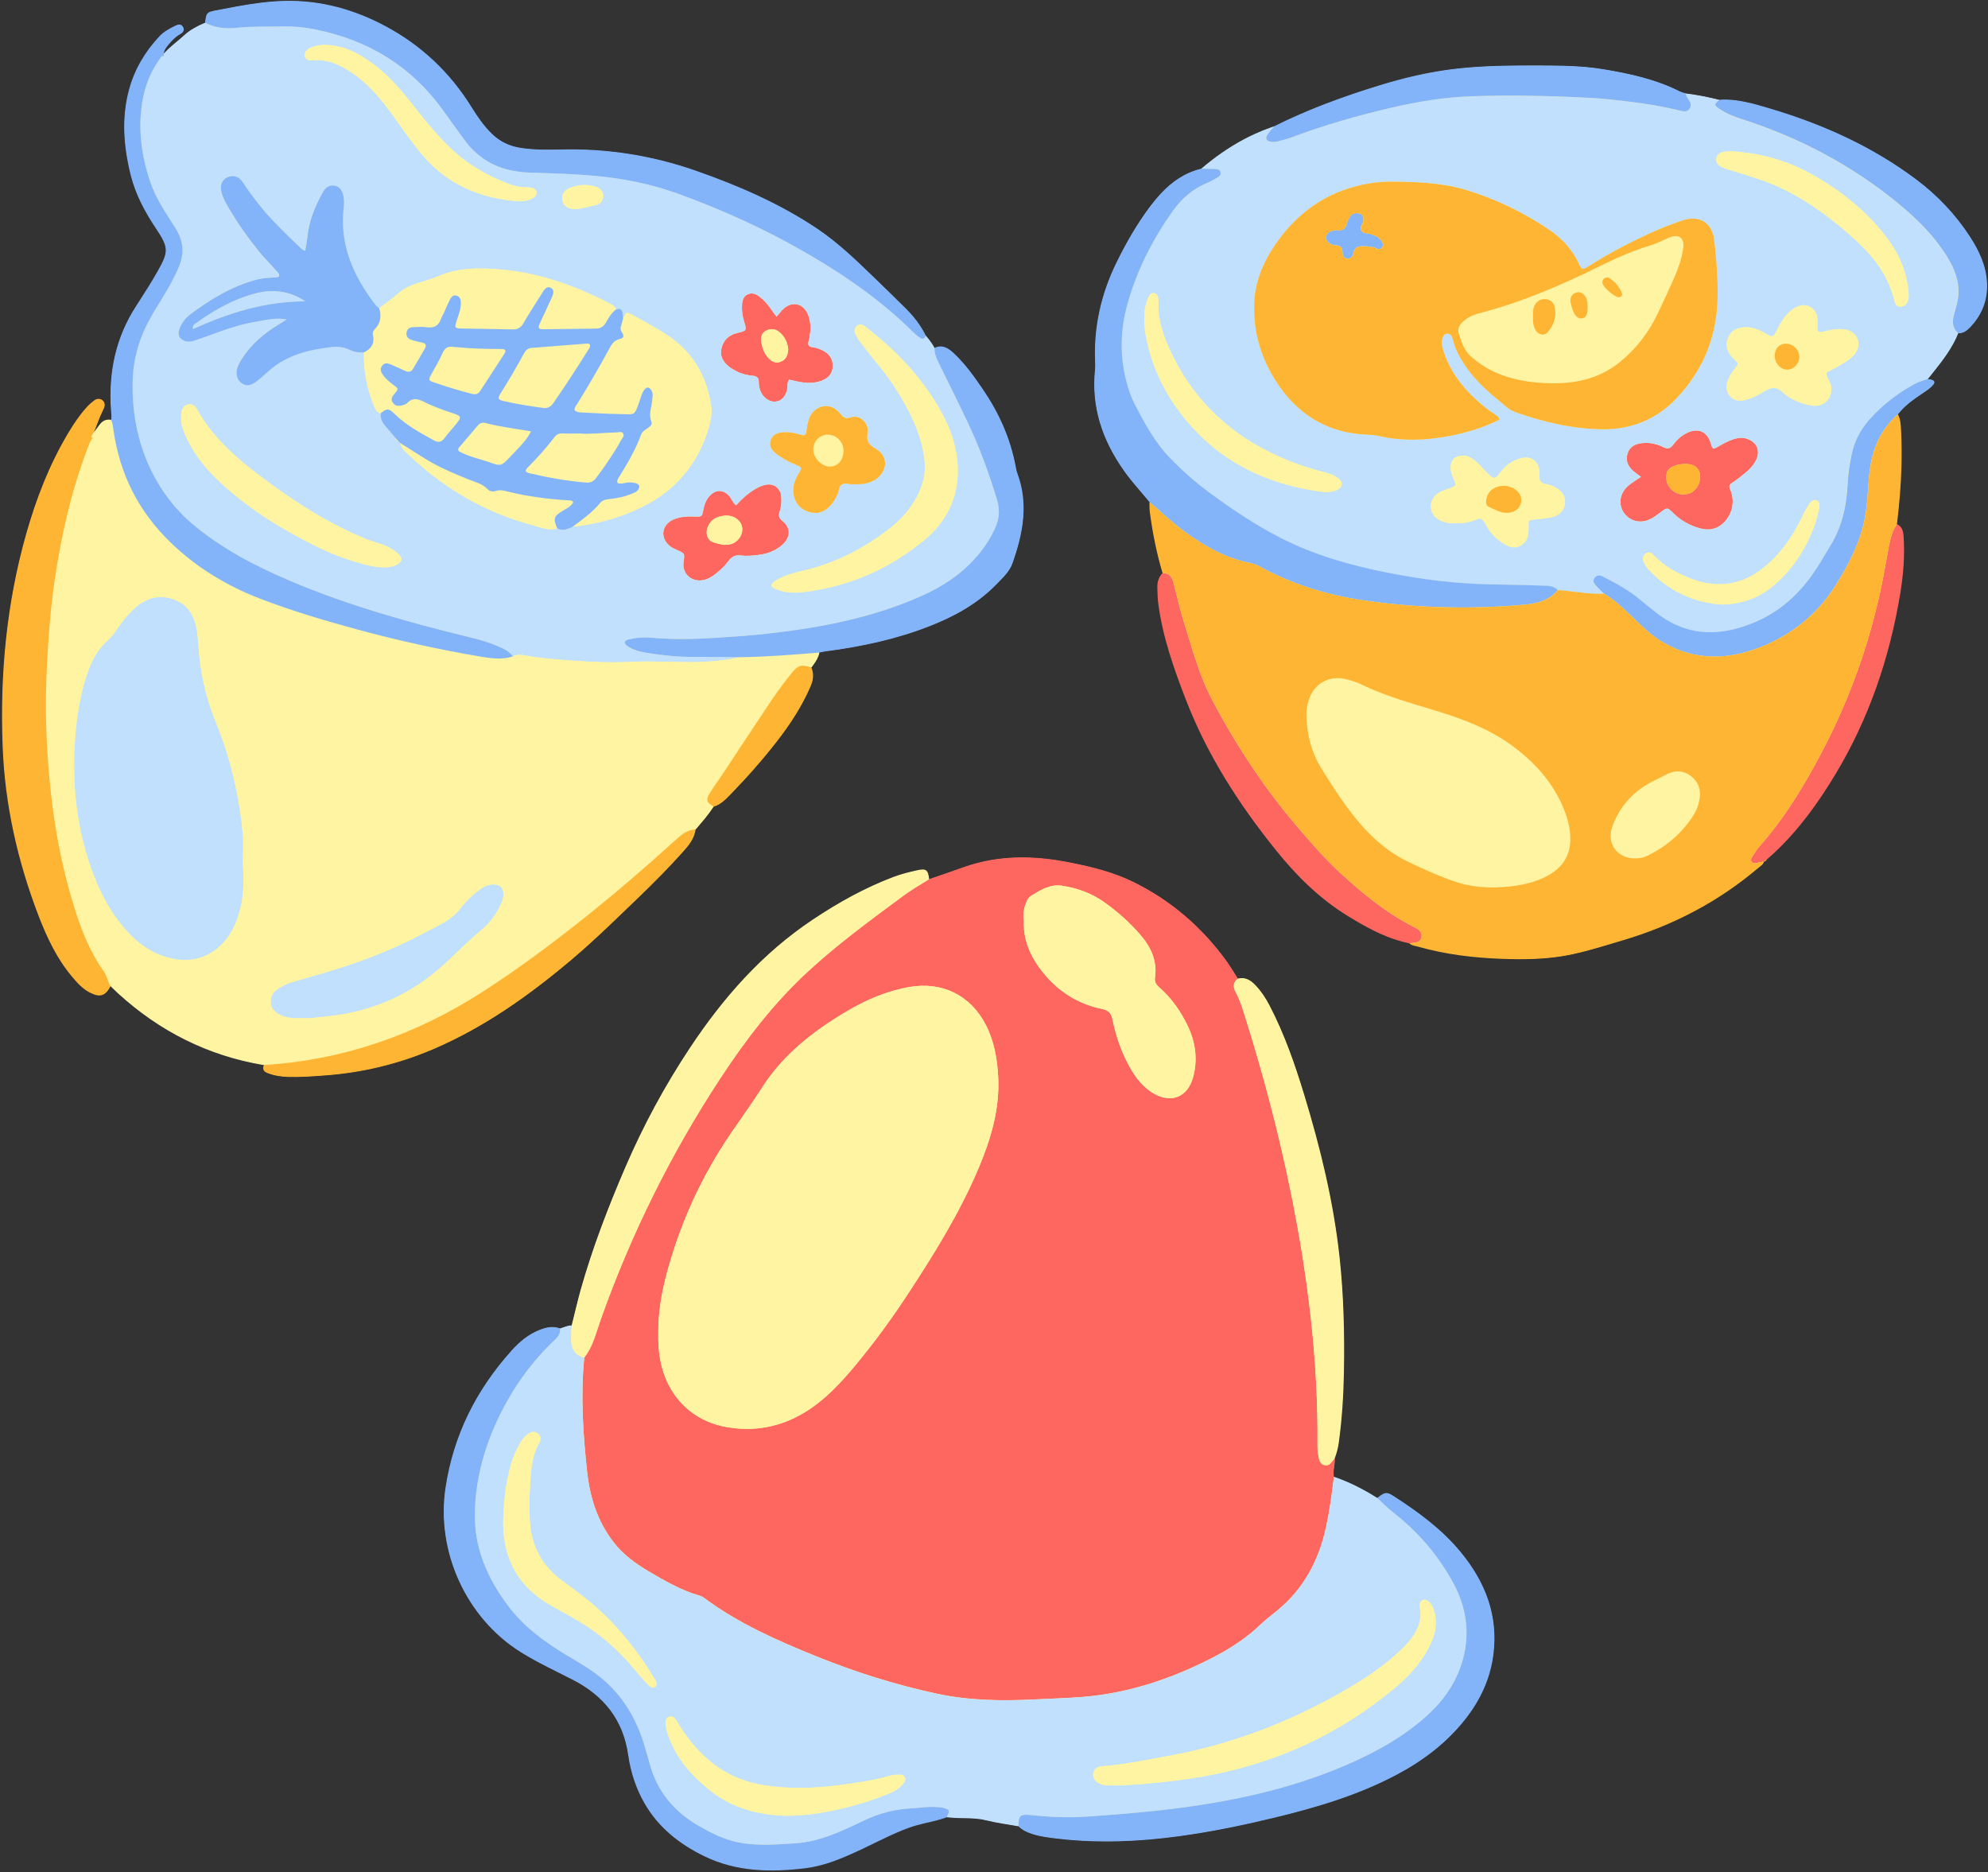
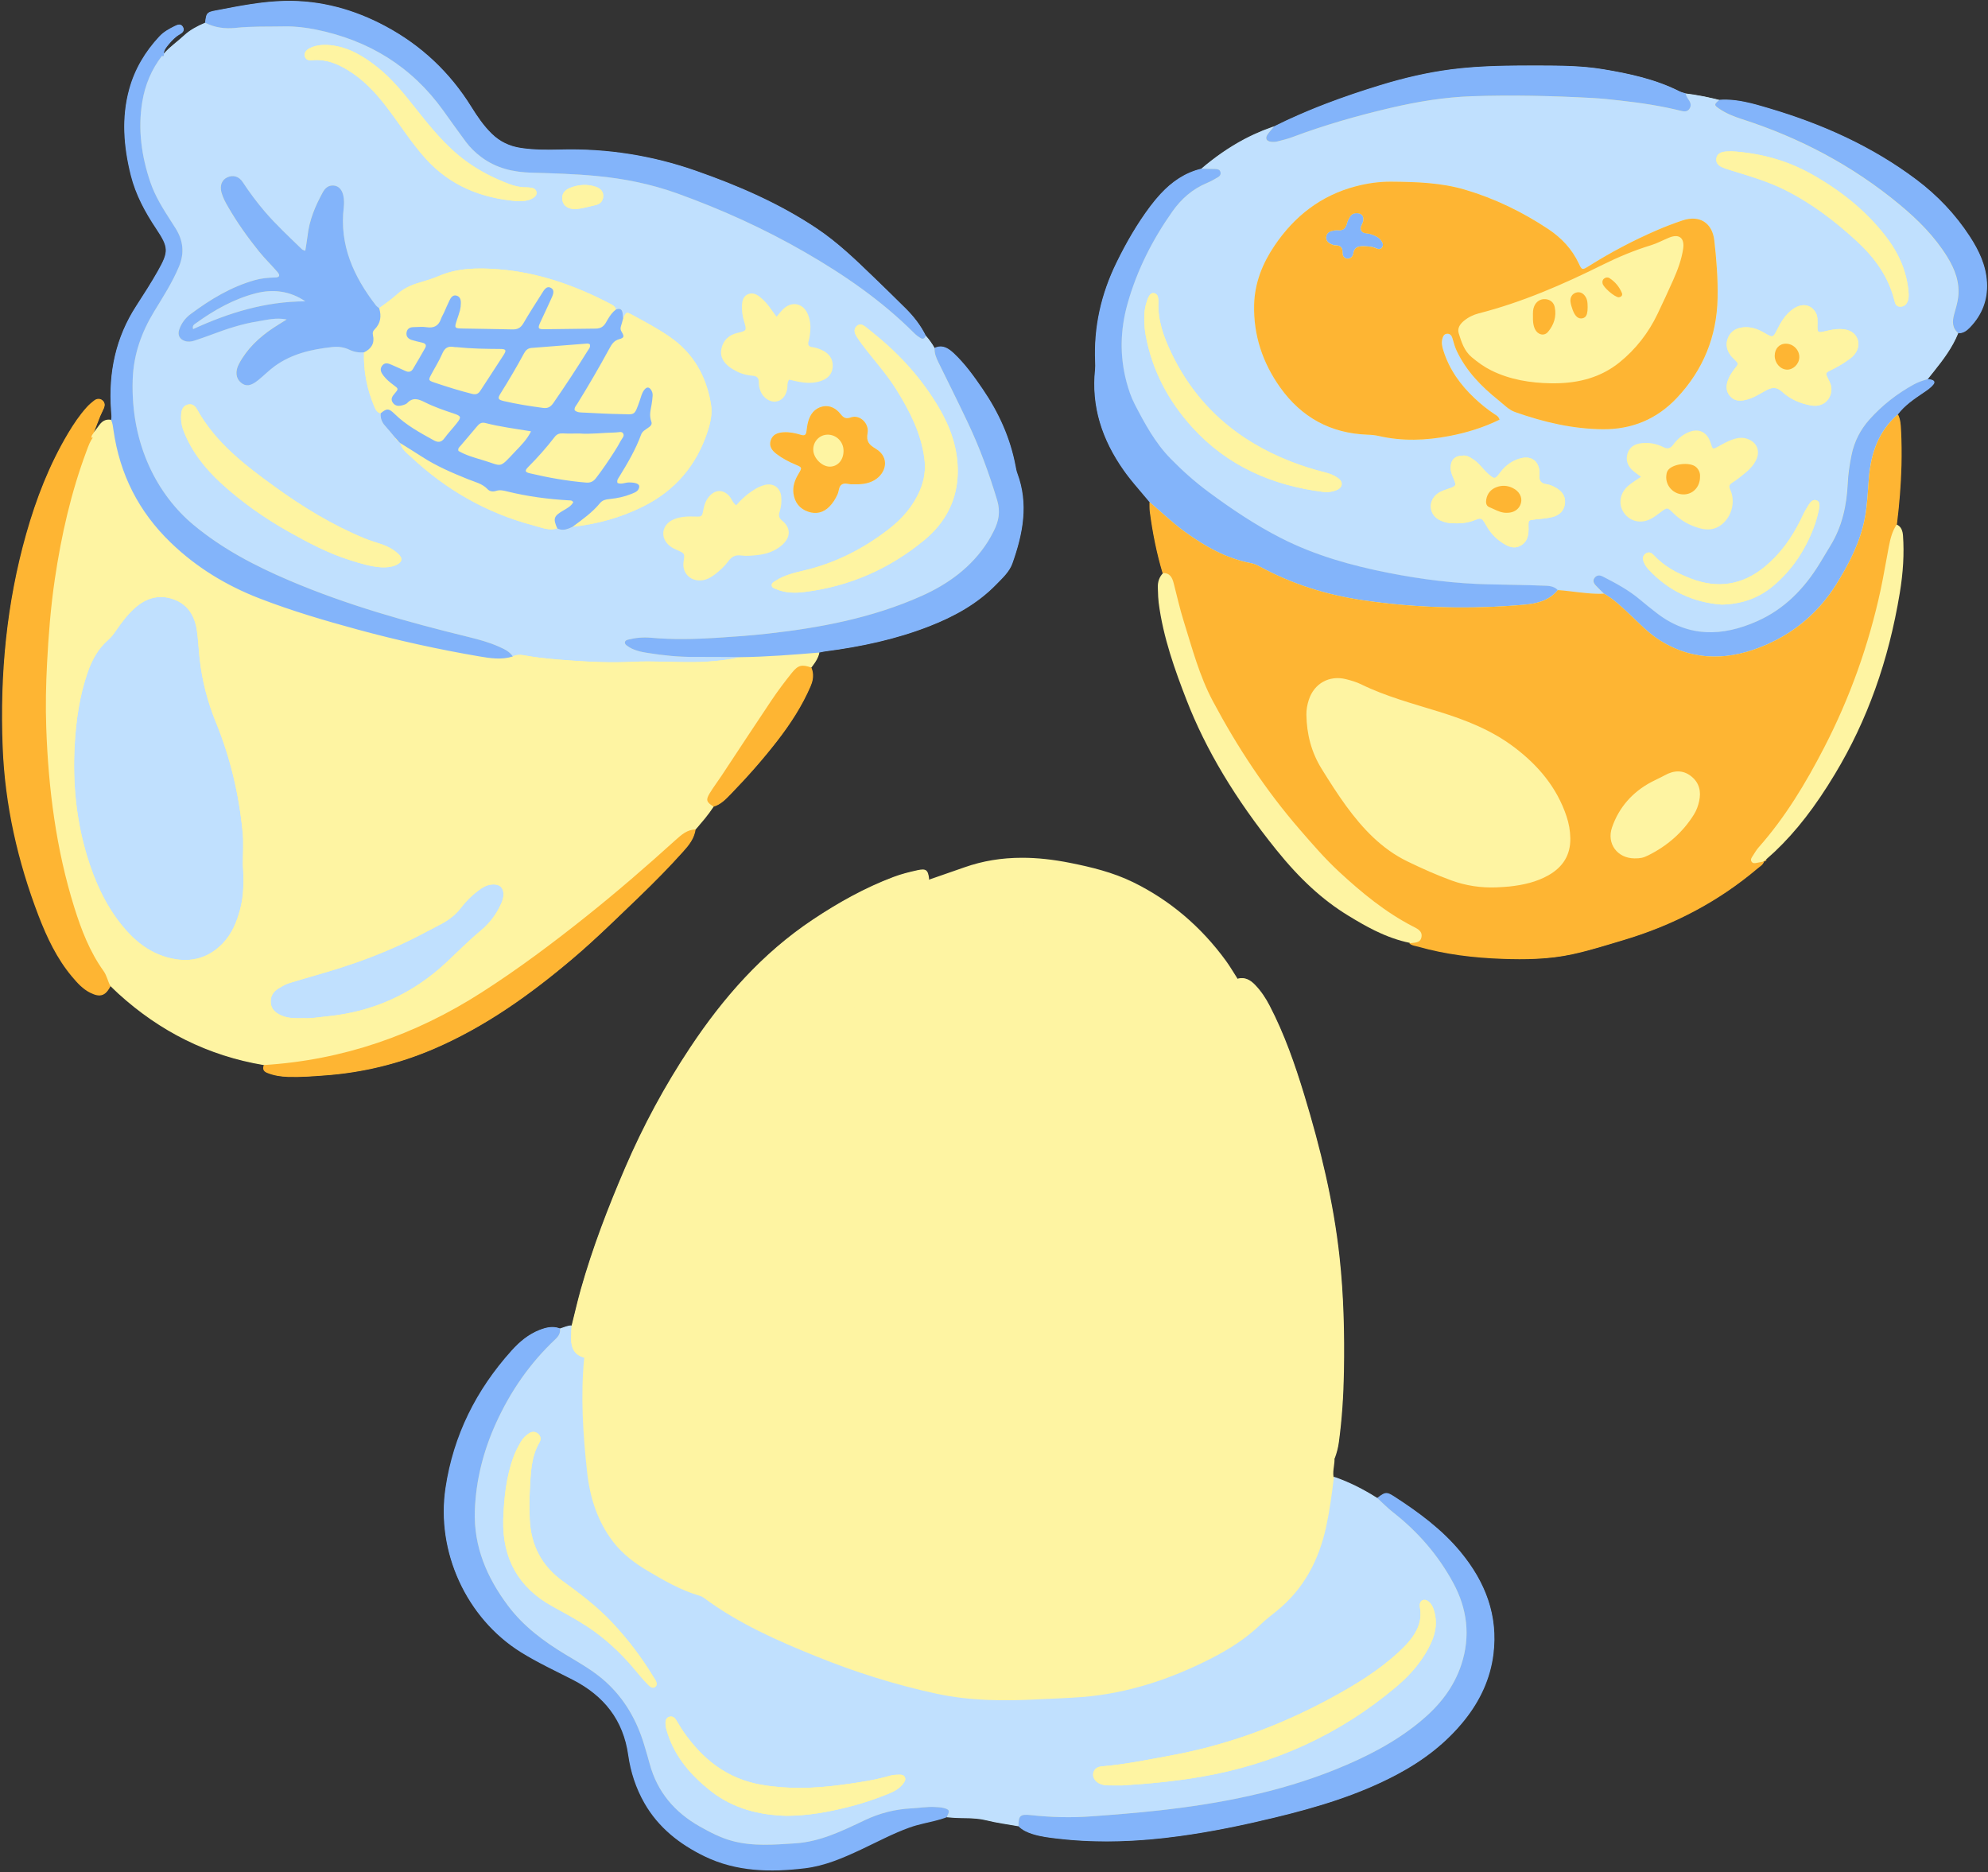
<svg xmlns="http://www.w3.org/2000/svg" height="461.4" preserveAspectRatio="xMidYMid meet" version="1.0" viewBox="-0.5 -0.2 490.0 461.4" width="490.0" zoomAndPan="magnify">
  <rect x="-0.5" y="-0.2" width="490.0" height="461.4" fill="#333333" stroke="none" />
  <g id="change1_1">
    <path d="M189.7,460.67c-6.26,0-11.64-1.13-16.44-3.45c-6.83-3.3-11.68-7.59-14.83-13.12 c-2.03-3.56-3.36-7.51-3.96-11.74c-1.19-8.43-5.68-14.54-13.73-18.67c-1.08-0.56-2.17-1.1-3.26-1.64c-3.17-1.58-6.44-3.22-9.51-5.13 c-13.47-8.4-20.92-24.65-18.54-40.42c1.89-12.51,7.36-23.88,16.27-33.79c2.23-2.48,4.38-4.07,6.77-5.03 c0.86-0.34,1.99-0.73,3.18-0.73c0.65,0,1.26,0.11,1.86,0.35c0.36-0.08,0.66-0.18,0.95-0.29c0.27-0.1,0.55-0.19,0.83-0.27 c0.32-0.09,0.7-0.18,1.11-0.18h0.08l0.02-0.08c0.24-0.96,0.48-1.92,0.71-2.89c0.48-1.98,0.98-4.02,1.54-6.01 c2.57-9.09,6.06-18.62,10.96-30.02c4.41-10.24,9.76-20.15,15.92-29.43c9.12-13.76,19.01-24.09,30.23-31.57 c7.01-4.67,13.52-8.12,19.89-10.52c2.05-0.77,4.13-1.27,5.89-1.66c0.55-0.12,0.96-0.18,1.27-0.18c0.97,0,1.29,0.49,1.51,2.3 l0.01,0.12l2.82-0.98c1.99-0.69,3.99-1.38,5.98-2.08c4.49-1.58,9.14-2.35,14.22-2.35c3.73,0,7.61,0.42,11.87,1.27 c5.06,1.01,10.43,2.29,15.43,4.73c9.06,4.42,16.78,10.96,22.95,19.43c0.54,0.75,1.04,1.52,1.45,2.18l0.51,0.81 c0.29,0.47,0.59,0.95,0.89,1.41l0.04,0.06l0.07-0.02c0.32-0.08,0.63-0.12,0.93-0.12c0.48,0,0.93,0.09,1.38,0.29 c0.33,0.14,0.65,0.34,0.98,0.58c0.29,0.22,0.58,0.49,0.89,0.82c1.32,1.39,2.46,3.03,3.48,4.99c3.91,7.52,6.51,15.35,8.54,22.01 c4.62,15.2,7.39,27.9,8.7,39.96c0.92,8.44,1.26,17.41,1.08,28.22c-0.11,6.34-0.52,12.05-1.26,17.46c-0.17,1.27-0.5,2.54-0.96,3.79 c0.05,0.75-0.04,1.46-0.14,2.16c-0.11,0.83-0.23,1.68-0.09,2.54l0.01,0.06l0.06,0.02c0.91,0.31,1.85,0.67,2.78,1.06 c0.29,0.12,0.58,0.26,0.87,0.39l0.45,0.21l0.46,0.21c0.31,0.14,0.62,0.27,0.92,0.42l0.24,0.13c1.65,0.83,3.31,1.77,4.93,2.79 l0.06,0.04l0.05-0.04c1.06-0.81,1.62-1.19,2.2-1.19c0.08,0,0.17,0.01,0.25,0.02c0.28,0.05,0.59,0.18,1,0.42 c0.2,0.11,0.41,0.25,0.65,0.4c5.39,3.49,11.55,7.85,16.37,13.71c6.51,7.92,9.13,16.12,8.01,25.05c-0.72,5.76-3.11,11.22-7.1,16.21 c-4.25,5.31-9.67,9.68-16.58,13.36c-10.1,5.37-20.87,8.37-30.07,10.6c-8.99,2.18-16.5,3.64-23.64,4.61 c-6.37,0.86-12.23,1.29-17.9,1.29l0,0c-4.03,0-8-0.22-11.8-0.66c-2.17-0.25-4.36-0.5-6.44-1.17c-1.09-0.35-2.35-0.85-3.36-1.88 c-0.87-0.17-1.69-0.31-2.51-0.44c-1.81-0.29-3.68-0.6-5.48-1.05c-0.75-0.19-1.55-0.32-2.45-0.41c-1.1-0.1-2.21-0.12-3.29-0.14 l-0.49-0.01c-0.84-0.02-1.84-0.05-2.87-0.15l-0.18-0.02c-0.17-0.01-0.34-0.03-0.51-0.05c-1.56,0.57-3.16,0.94-4.71,1.3l-1.01,0.23 c-1.03,0.25-2.24,0.55-3.41,0.97c-3.02,1.08-5.92,2.5-8.74,3.87c-1.08,0.53-2.15,1.05-3.24,1.56c-4.3,2.01-8.9,4.03-13.84,4.62 C194.88,460.5,192.2,460.67,189.7,460.67z M387.03,234.9c3.57-0.77,7.12-1.84,10.55-2.88l2.1-0.63 c12.44-3.71,23.53-9.63,32.96-17.62c0.13-0.11,0.27-0.22,0.41-0.33c0.48-0.36,0.97-0.74,1.16-1.36l0.19,0.08l-0.11-0.13 c0.25-0.03,0.43-0.17,0.57-0.45l0.66-0.59c0.49-0.43,0.98-0.86,1.45-1.31c5.27-5,9.97-11.07,14.8-19.1 c7.99-13.27,13.21-27.86,15.98-44.59c0.85-5.13,1.11-9.76,0.8-14.15c-0.02-0.3-0.06-0.6-0.12-0.87c-0.04-0.19-0.1-0.37-0.17-0.55 c-0.08-0.19-0.16-0.36-0.29-0.55c-0.24-0.34-0.56-0.6-0.98-0.79l-0.07-0.03l0.01-0.07c0.64-5.19,1.01-9.93,1.12-14.5 c0.07-2.99,0.04-5.92-0.11-8.73c-0.07-1.27-0.13-2.58-0.74-3.77l-0.03-0.06l0.04-0.05c1.69-2.21,3.98-3.76,6.26-5.31l0.18-0.12 c0.82-0.55,1.66-1.12,2.3-1.91c0.13-0.16,0.28-0.4,0.22-0.61c-0.05-0.16-0.21-0.3-0.48-0.4c-0.19-0.07-0.38-0.1-0.58-0.13 l-0.12-0.02c-0.11-0.02-0.22-0.03-0.33-0.05l-0.17-0.03l1.59-1.98c2.36-2.95,4.59-5.89,6.01-9.41l0.12-0.06h0.07 c1.19,0,2.03-0.7,2.68-1.38c3.01-3.11,4.41-6.83,4.19-11.06c-0.2-3.63-1.5-7.12-4.24-11.31c-3.46-5.31-7.88-10.01-13.12-13.95 c-10.09-7.58-21.94-13.32-36.25-17.55l-1.5-0.44c-1-0.29-2-0.57-3-0.82c-0.5-0.12-1.01-0.24-1.51-0.34 c-1.68-0.34-3.19-0.52-4.62-0.54l-0.23,0c-0.45,0-0.89,0.02-1.38,0.04c-0.37-0.1-0.74-0.19-1.11-0.28l-0.26-0.06 c-1.55-0.37-3.18-0.7-4.85-0.96c-0.7-0.11-1.4-0.21-2.12-0.3c-0.15-0.05-0.31-0.09-0.46-0.14c-0.34-0.09-0.68-0.19-1-0.35 c-6.03-3.05-12.62-4.43-18.84-5.46c-5.31-0.88-10.85-0.9-15.73-0.91l-2.12,0c-5.94,0-12.84,0.07-19.55,0.94 c-5.55,0.72-11.28,1.99-17.5,3.9c-4.87,1.49-9.21,2.97-13.26,4.51c-3.11,1.19-6.17,2.47-9.09,3.81l-0.81,0.37 c-0.98,0.46-1.96,0.93-2.94,1.42c-0.12,0.04-0.64,0.23-0.64,0.23c-0.74,0.26-1.47,0.53-2.19,0.82c-1.52,0.61-2.98,1.29-4.4,2.03 l-0.26,0.14c-3.59,1.91-7.12,4.34-10.54,7.25c-3.68,0.89-6.94,2.91-9.97,6.15c-0.85,0.91-1.69,1.92-2.57,3.08 c-2.95,3.92-5.67,8.45-8.31,13.85c-3.86,7.88-5.62,16.13-5.25,24.52c0.03,0.66,0.04,1.21-0.02,1.77 c-0.92,8.69,1.38,16.81,7.04,24.84c0.45,0.63,0.94,1.29,1.51,2.01c0.66,0.84,1.35,1.66,2.04,2.47l0.38,0.44 c0.58,0.68,1.15,1.36,1.73,2.04l0.23,0.27l0.49,0.61c0.01,0.25,0.01,0.51,0.01,0.76c0,0.54,0,1.09,0.07,1.62 c0.72,5.49,1.75,10.43,3.14,15.11l0.02,0.06l-0.04,0.04c-0.89,0.94-1.3,2.1-1.25,3.54l0.03,0.78c0.03,0.96,0.06,1.96,0.18,2.92 c1.09,8.59,4.1,16.85,6.84,23.92c4.77,12.31,12.02,24.42,22.18,37.03c5.8,7.2,11.41,12.34,17.66,16.16 c0.59,0.36,1.19,0.72,1.79,1.08c0.52,0.31,1.05,0.61,1.57,0.91c1.1,0.62,2.12,1.17,3.2,1.7l0.26,0.12c2.92,1.42,5.63,2.36,8.32,2.92 c0.34,0.31,0.73,0.45,1.07,0.54c0.18,0.05,0.35,0.09,0.57,0.14c0.18,0.04,0.37,0.08,0.55,0.14c6.05,1.72,12.76,2.7,20.52,2.99 c1.69,0.06,3.19,0.09,4.59,0.09C379.16,236.11,383.23,235.73,387.03,234.9z M79.19,264.8l0.47-0.04c9.25-0.68,18.23-2.87,26.69-6.5 c11.04-4.74,21.92-11.8,34.24-22.24c4.75-4.02,9.3-8.41,13.7-12.66l2.67-2.57c4.04-3.88,7.59-7.53,10.85-11.16 c0.36-0.4,0.7-0.8,1.03-1.21c0.36-0.45,0.66-0.87,0.91-1.27c0.14-0.22,0.26-0.44,0.38-0.67c0.14-0.28,0.27-0.59,0.39-0.95 c0.16-0.46,0.27-0.89,0.35-1.35l0.5-0.57c0.62-0.71,1.23-1.43,1.82-2.16c0.81-1.01,1.51-1.96,2.17-2.92 c1.7-0.51,2.91-1.75,4.08-2.96l0.07-0.07c4.33-4.46,8.09-8.76,11.5-13.16c3.67-4.74,6.27-8.99,8.17-13.38 c0.26-0.61,0.44-1.17,0.54-1.71c0.03-0.19,0.06-0.39,0.07-0.58c0.06-0.8-0.07-1.55-0.39-2.29l-0.02-0.05l0.03-0.05 c0.25-0.34,0.5-0.67,0.74-1.02c0.43-0.63,0.72-1.13,0.92-1.63c0.14-0.34,0.24-0.67,0.3-1.01l0.01-0.07l0.54-0.11 c0.34-0.07,0.68-0.15,1.03-0.19c9.79-1.27,18.13-3.28,25.49-6.14c7.15-2.78,12.42-6.07,16.57-10.34l0.56-0.56 c1.34-1.36,2.73-2.77,3.38-4.59c2.28-6.45,4.21-14.12,1.19-22.17c-0.19-0.51-0.29-1.06-0.39-1.59l-0.02-0.13 c-1.24-6.6-3.88-12.81-8.09-18.97c-2.06-3.01-4.3-6.18-7.12-8.83c-0.17-0.16-0.33-0.31-0.5-0.45c-0.26-0.22-0.55-0.43-0.85-0.61 c-0.62-0.38-1.22-0.57-1.82-0.57c-0.47,0-0.94,0.11-1.43,0.33l-0.08,0.04l-0.04-0.08c-0.25-0.46-0.55-0.93-0.93-1.46l-0.07-0.11 c-0.34-0.47-0.72-0.95-1.18-1.47c-1.15-2.33-2.75-4.5-4.89-6.63c-2.66-2.65-5.41-5.32-8.01-7.82c-4.33-4.19-8.82-8.51-13.92-11.92 c-8.09-5.41-17.55-9.91-29.75-14.19c-9.98-3.5-20.36-5.27-30.86-5.27c-0.82,0-1.64,0.01-2.47,0.03c-1.01,0.03-2.02,0.05-3.03,0.05 c-2.67,0-4.84-0.14-6.83-0.44c-2.85-0.43-5.21-1.58-7.2-3.53c-2.05-2-3.63-4.36-5.04-6.62c-5.28-8.49-12.37-15.16-21.08-19.83 C86.78,2.21,78.77,0.1,70.74,0.1c-0.32,0-0.64,0-0.96,0.01c-5.35,0.11-10.69,1.13-15.86,2.12l-1.25,0.24 c-0.54,0.1-0.97,0.2-1.3,0.31c-0.17,0.06-0.32,0.14-0.46,0.24c-0.5,0.35-0.61,0.94-0.77,2.4l-0.01,0.06L50.09,5.5 c-0.48,0.2-0.95,0.41-1.44,0.65c-0.47,0.23-0.94,0.48-1.39,0.74c-0.9,0.53-1.66,1.09-2.31,1.7c-0.61,0.57-1.27,1.12-1.91,1.64 c-1.06,0.87-2.15,1.78-3.07,2.84l-0.2,0.23l0.02-0.3c0.07-0.93,0.64-1.61,1.23-2.32c0.77-0.92,1.64-1.87,2.78-2.51 c0.86-0.48,1.1-0.98,0.77-1.62c-0.21-0.41-0.49-0.61-0.86-0.61c-0.34,0-0.73,0.17-1.09,0.35c-1.32,0.66-2.7,1.4-3.76,2.54 c-3.62,3.88-6.11,8.24-7.41,12.95c-1.75,6.38-1.63,13.11,0.4,21.19c1.05,4.2,2.98,8.26,6.25,13.16c3.08,4.61,3.12,5.69,0.39,10.51 c-1.61,2.84-3.35,5.56-5.31,8.57c-4.87,7.51-6.9,15.91-6.21,25.67c0.01,0.18,0.03,0.37,0.05,0.6c0.03,0.3,0.06,0.61,0.06,0.91 c0,0.34-0.03,0.65-0.09,0.92l-0.02,0.09l-0.09-0.02c-0.15-0.03-0.3-0.05-0.44-0.05l-0.12,0c-0.23,0-0.46,0.03-0.67,0.09 c-0.59,0.17-1.1,0.57-1.57,1.21c-0.28,0.4-0.58,0.78-0.88,1.17l-0.41,0.53l-0.17-0.1l0.44-1.15c0.35-0.91,0.7-1.82,1.07-2.73 c0.14-0.35,0.31-0.68,0.47-1.02c0.16-0.32,0.31-0.64,0.45-0.97c0.23-0.55,0.35-1.32-0.37-1.87c-0.26-0.2-0.55-0.3-0.85-0.3 c-0.35,0-0.72,0.14-1.06,0.4c-0.7,0.54-1.28,1.06-1.77,1.6c-1.54,1.71-3,3.74-4.58,6.39c-4.23,7.07-7.61,15.19-10.33,24.81 c-4.65,16.41-6.55,33.58-5.8,52.49c0.54,13.75,3.53,27.74,8.87,41.6c1.81,4.7,4.2,10.15,8.18,14.9c1.33,1.59,2.68,3.1,4.54,4.01 c0.61,0.3,1.13,0.49,1.59,0.57c0.19,0.04,0.37,0.05,0.55,0.05l0.11,0c1-0.05,1.77-0.71,2.55-2.21l0.06-0.12l0.69,0.67 c0.43,0.42,0.85,0.83,1.29,1.23c10.38,9.46,22.45,15.39,35.86,17.62l0.12,0.02l-0.04,0.11c-0.34,0.92-0.12,1.43,0.74,1.79 c1.48,0.61,3.1,0.93,5.1,1c0.49,0.02,0.98,0.02,1.48,0.02C74.36,265.16,76.82,264.98,79.19,264.8z" fill="#FEF4A2" />
  </g>
  <g id="change2_1">
-     <path d="M228.52,216.48c-2.17,1.32-4.35,2.61-6.41,4.12c-7.99,5.91-16.01,11.79-23.34,18.52 c-8.46,7.77-15.38,16.8-21.66,26.35c-12.26,18.65-22.08,38.52-29.55,59.55c-1.14,3.21-1.87,6.59-4.04,9.36 c-0.93,9.43-0.31,18.84,0.71,28.21c0.68,6.25,2.53,12.14,6.45,17.23c2.32,3.01,5.29,5.23,8.51,7.14c4.09,2.42,8.2,4.8,12.81,6.13 c0.41,0.12,0.81,0.35,1.16,0.61c8.42,6.24,17.9,10.42,27.53,14.31c9.64,3.9,19.51,7.02,29.68,9.21c8.22,1.77,16.53,1.83,24.88,1.39 c3.65-0.19,7.3-0.29,10.94-0.57c11.31-0.89,21.86-4.41,31.91-9.54c4.44-2.26,8.61-4.94,12.23-8.43c1.21-1.16,2.56-2.17,3.86-3.23 c6.67-5.41,10.38-12.48,12.17-20.75c0.88-4.08,1.43-8.2,1.92-12.33c-0.27-1.56,0.35-3.09,0.22-4.64c-0.7,0.8-1.23,2.08-2.51,1.79 c-1.37-0.31-1.41-1.73-1.63-2.86c-0.14-0.71-0.13-1.45-0.13-2.18c0.18-20.77-2.35-41.24-6.45-61.56 c-3.01-14.91-6.88-29.6-11.45-44.1c-0.64-2.02-1.26-4.05-2.28-5.92c-0.67-1.24-0.65-2.38,0.57-3.3c-0.47-0.74-0.93-1.48-1.4-2.22 c-0.47-0.74-0.94-1.47-1.46-2.18c-6.08-8.35-13.67-14.91-22.98-19.46c-4.91-2.4-10.16-3.68-15.45-4.74 c-8.77-1.76-17.54-1.95-26.15,1.08C234.31,214.49,231.41,215.48,228.52,216.48z M252.37,222.44c0.28-0.68,0.57-1.42,1.2-1.8 c2.36-1.42,4.66-2.98,7.69-2.53c3.76,0.56,7.23,1.82,10.32,4c3.29,2.32,6.31,4.99,8.95,8.04c2.64,3.04,4.26,6.48,3.65,10.63 c-0.16,1.11,0.36,1.75,1.11,2.42c3,2.65,5.25,5.87,6.97,9.47c1.95,4.11,2.51,8.37,1.27,12.79c-1.32,4.7-5.33,6.34-9.58,3.9 c-2.76-1.58-4.6-4.03-6.1-6.75c-1.99-3.61-3.31-7.49-4.14-11.51c-0.33-1.59-0.96-2.29-2.6-2.63c-5.46-1.12-10.08-3.85-13.75-8.05 c-3.41-3.91-5.67-8.33-5.52-13.57C251.6,225.25,251.81,223.82,252.37,222.44z M242.47,252.38c2.09,4.05,2.84,8.43,3.07,12.91 c0.39,7.94-1.84,15.33-4.88,22.52c-4.7,11.09-11.04,21.26-17.63,31.29c-3.86,5.87-8,11.53-12.48,16.94 c-3.74,4.52-7.7,8.83-12.78,11.9c-5.94,3.59-12.4,4.78-19.2,3.58c-8.65-1.53-14.69-7.77-16.33-16.52c-0.42-2.24-0.51-4.5-0.48-6.38 c-0.06-5.17,0.75-9.85,1.95-14.46c3.31-12.63,8.66-24.36,16.02-35.15c2.51-3.68,5.13-7.26,7.52-11.03 c5.21-8.21,12.7-14.05,20.97-18.93c4.81-2.84,9.89-5.03,15.46-5.99C231.75,241.68,238.71,245.09,242.47,252.38z M346.84,232.28 c-4.85-0.98-9.16-3.16-13.34-5.64c-0.6-0.35-1.19-0.71-1.79-1.08c-6.95-4.25-12.62-9.89-17.69-16.18 c-9.12-11.32-16.93-23.45-22.2-37.06c-3-7.76-5.79-15.62-6.85-23.94c-0.16-1.23-0.16-2.47-0.21-3.71c-0.05-1.37,0.31-2.6,1.28-3.61 c1.79-0.1,2.38,1.08,2.75,2.53c0.8,3.11,1.5,6.26,2.46,9.32c2.09,6.68,3.86,13.47,7.19,19.72c6.03,11.32,13.03,21.96,21.45,31.67 c3.11,3.59,6.21,7.18,9.7,10.41c5.53,5.11,11.32,9.89,18.07,13.39c1.09,0.56,2.47,1.13,2.2,2.65 C349.59,232.35,348.02,232.08,346.84,232.28z M467.06,128.99C467.06,128.99,467.06,128.99,467.06,128.99 c0.45,0.21,0.78,0.49,1.02,0.83c0.01,0.02,0.02,0.03,0.03,0.05c0.11,0.16,0.2,0.34,0.27,0.52c0.07,0.18,0.13,0.37,0.18,0.57 c0.06,0.28,0.1,0.58,0.12,0.89c0.34,4.76-0.02,9.49-0.8,14.18c-2.62,15.84-7.67,30.78-16,44.62c-4.21,6.99-8.9,13.51-14.82,19.12 c-0.69,0.65-1.41,1.27-2.12,1.9c-0.29,0.05-0.51,0.2-0.63,0.48l0.01-0.02c-0.57,0.11-1.14,0.22-1.71,0.33 c-0.51,0.1-1.06,0.24-1.39-0.29c-0.33-0.52,0.02-0.99,0.3-1.41c0.47-0.74,0.92-1.51,1.5-2.16c6.53-7.39,11.56-15.76,16.06-24.47 c6.38-12.33,11-25.29,13.94-38.85c0.77-3.57,1.34-7.18,2.04-10.76C465.44,132.57,465.89,130.65,467.06,128.99z M172.86,125.44 c-0.32,1.71-0.35,1.73-2.09,1.67c-1.77-0.06-3.51,0-5.17,0.68c-3.05,1.26-3.53,4.61-0.94,6.63c0.51,0.4,1.12,0.69,1.72,0.95 c1.92,0.84,1.92,0.83,1.61,2.84c-0.42,2.66,1.48,4.77,4.17,4.65c1.38-0.06,2.52-0.7,3.58-1.51c1.22-0.94,2.36-1.98,3.27-3.22 c0.81-1.1,1.69-1.62,3.14-1.42c1.28,0.18,2.63,0.04,3.93-0.09c2.3-0.23,4.45-0.95,6.2-2.5c2.14-1.9,2.19-4.2,0.05-5.96 c-0.84-0.69-0.98-1.26-0.67-2.23c0.4-1.26,0.55-2.58,0.38-3.9c-0.28-2.06-1.91-3.19-3.94-2.73c-0.93,0.21-1.78,0.62-2.6,1.12 c-1.69,1.04-3.17,2.32-4.55,3.91c-0.92-0.69-1.11-1.62-1.69-2.27c-1.45-1.61-3.25-1.68-4.75-0.15 C173.54,122.91,173.11,124.12,172.86,125.44z M177.11,127.05c1.71-0.37,3.37-0.23,4.62,1.21c1.29,1.49,0.81,3.9-1,5.14 c-0.75,0.51-1.58,0.72-2.88,0.68c-0.61-0.15-1.63-0.3-2.58-0.64c-1.26-0.45-1.87-1.84-1.49-3.26 C174.25,128.47,175.42,127.42,177.11,127.05z M179.22,90.2c0.63,0.49,1.35,0.87,2.06,1.23c1.19,0.6,2.48,0.86,3.8,0.99 c0.96,0.09,1.45,0.51,1.44,1.53c-0.01,0.96,0.2,1.89,0.66,2.74c0.75,1.39,2.24,2.26,3.56,2.08c1.44-0.19,2.39-1.26,2.77-2.99 c0.17-0.77-0.09-1.62,0.51-2.41c0.74,0.17,1.51,0.36,2.28,0.51c1.89,0.37,3.78,0.44,5.62-0.21c1.65-0.59,2.75-1.71,2.83-3.52 c0.08-1.76-0.75-3.08-2.32-3.9c-0.85-0.44-1.75-0.77-2.69-0.89c-1-0.13-1.17-0.61-0.92-1.51c0.22-0.77,0.33-1.57,0.4-2.37 c0.12-1.47-0.04-2.93-0.63-4.3c-1.16-2.69-3.95-3.23-6.05-1.2c-0.52,0.5-0.96,1.09-1.63,1.87c-0.49-0.66-0.89-1.17-1.25-1.7 c-0.83-1.22-1.77-2.33-2.93-3.23c-0.85-0.66-1.81-1.05-2.86-0.61c-1.06,0.45-1.39,1.42-1.47,2.5c-0.1,1.4,0.06,2.76,0.47,4.11 c0.72,2.4,0.7,2.39-1.67,2.95c-2.02,0.48-3.38,1.73-3.86,3.76C176.86,87.56,177.75,89.04,179.22,90.2z M188.33,81.29 c1.15-0.6,2.29-0.44,3.26,0.35c1.42,1.17,2.07,2.74,2.19,4.25c-0.09,1.58-0.62,2.55-1.83,3.05c-1.1,0.45-2.1,0.14-3.09-0.95 c-0.96-1.05-1.44-2.34-1.7-3.71C186.89,82.84,187.28,81.84,188.33,81.29z M408.69,126.14c1.75-1.33,1.74-1.35,3.24,0.13 c1.86,1.84,4.08,3.07,6.59,3.75c1.93,0.52,3.78,0.34,5.39-0.98c2.46-2.01,3.37-5.58,2.09-8.49c-0.36-0.81-0.38-1.24,0.45-1.76 c1.17-0.73,2.25-1.62,3.32-2.5c1.08-0.89,2.02-1.92,2.62-3.2c1.02-2.2,0.12-4.3-2.16-5.11c-1.07-0.38-2.15-0.33-3.23-0.01 c-1.42,0.42-2.68,1.14-3.96,1.86c-1.39,0.78-1.41,0.75-1.87-0.78c-0.87-2.87-3.08-3.87-5.79-2.59c-1.42,0.67-2.56,1.71-3.48,2.95 c-0.69,0.94-1.39,1.11-2.42,0.59c-1.66-0.84-3.45-1.18-5.32-0.98c-1.65,0.18-2.98,0.87-3.5,2.53c-0.52,1.62-0.01,3.04,1.22,4.17 c0.58,0.53,1.26,0.97,2.08,1.6c-1.22,0.85-2.31,1.47-3.22,2.28c-2.03,1.82-2.4,4.49-1.02,6.53c1.46,2.15,4.13,2.82,6.6,1.57 C407.17,127.29,407.94,126.71,408.69,126.14z M410.52,115.86c1.02-1.78,5.63-2.33,7.1-0.88c0.67,0.66,0.96,1.45,0.9,2.27 c0.04,2.61-1.84,4.51-4.25,4.4c-2.39-0.11-4.26-2.17-4.08-4.53C410.24,116.69,410.31,116.23,410.52,115.86z" fill="#FD6760" />
-   </g>
+     </g>
  <g id="change3_1">
    <path d="M97.72,108.58L97.72,108.58C97.72,108.58,97.72,108.58,97.72,108.58L97.72,108.58 C97.72,108.58,97.72,108.58,97.72,108.58z M44.87,8.51c0.72-0.67,1.5-1.22,2.33-1.71c0.91-0.53,1.86-0.99,2.84-1.4 c2.35,1.2,4.89,1.55,7.46,1.27c4.01-0.43,8.03-0.29,12.04-0.37c2.64-0.05,5.26,0.26,7.83,0.78c13.01,2.64,23.59,9.11,31.38,19.97 c1.83,2.55,3.65,5.12,5.52,7.64c1.09,1.47,2.4,2.74,3.88,3.84c3.67,2.73,7.86,3.7,12.35,3.82c5.33,0.15,10.65,0.31,15.96,0.81 c6.8,0.64,13.43,1.97,19.86,4.27c10.96,3.94,21.54,8.73,31.62,14.55c9.71,5.6,18.9,11.94,26.87,19.91c0.46,0.46,0.99,0.87,1.55,1.21 c0.66,0.41,1.1,0.09,1.31-0.6c0.82,0.94,1.57,1.94,2.17,3.04c-0.1,1.29,0.38,2.43,0.94,3.55c2.45,4.98,4.93,9.95,7.3,14.97 c2.91,6.15,5.23,12.52,7.19,19.04c0.84,2.8,0.39,5.14-0.83,7.55c-0.46,0.91-0.94,1.82-1.49,2.68c-4,6.26-9.75,10.43-16.4,13.39 c-12.08,5.38-24.9,7.81-37.95,9.26c-4.21,0.47-8.43,0.76-12.66,1.03c-5.33,0.33-10.65,0.45-15.97-0.03 c-1.92-0.17-3.79-0.01-5.65,0.46c-0.35,0.09-0.73,0.22-0.8,0.64c-0.07,0.42,0.25,0.67,0.54,0.88c1.52,1.12,3.32,1.5,5.13,1.78 c3.82,0.61,7.67,1,11.55,0.97c3.72-0.03,7.45,0.04,11.17,0.06c-0.86,0.2-1.73,0.36-2.6,0.51c-0.66,0.11-1.33,0.19-1.99,0.27 c-2.22,0.27-4.45,0.41-6.7,0.44c-5.11,0.06-10.21-0.33-15.33-0.07c-4.96,0.25-9.93,0.05-14.89-0.31c-3.64-0.27-7.28-0.52-10.88-1.15 c-1.21-0.21-2.45-0.5-3.64,0.14c-0.85-1.3-2.22-1.88-3.55-2.47c-2.34-1.04-4.82-1.71-7.3-2.32c-15.06-3.68-29.97-7.85-44.27-13.95 c-8.43-3.59-16.47-7.78-23.59-13.7c-8.66-7.2-15.54-19.56-14.98-35.87c0.21-6.11,2.15-11.56,5.28-16.71 c2.2-3.61,4.5-7.17,6.14-11.11c1.38-3.35,1.02-6.4-0.85-9.39c-0.39-0.62-0.78-1.24-1.18-1.85c-1.94-3.01-3.85-6.05-5.02-9.46 c-2.2-6.45-3.12-13.06-2.02-19.84c0.68-4.17,2.26-7.98,4.86-11.34c0,0,0,0,0,0c0.21,0.14,0.49,0.05,0.47-0.13 c-0.02-0.15-0.02-0.29-0.01-0.43C41.35,11.31,43.24,10.04,44.87,8.51z M97.61,136.26c-1.14-1.04-2.49-1.78-3.96-2.28 c-1.45-0.49-2.93-0.92-4.34-1.5c-7.94-3.28-15.22-7.73-22.16-12.76c-7.35-5.33-14.55-10.83-19.07-19c-0.5-0.9-1.25-1.49-2.33-1.19 c-1.05,0.29-1.47,1.17-1.57,2.17c-0.16,1.55,0.07,3.05,0.65,4.51c2.02,5.07,5.35,9.21,9.32,12.83c5.04,4.59,10.6,8.49,16.54,11.83 c4.78,2.68,9.62,5.25,14.87,6.92c2.71,0.87,5.44,1.69,7.89,1.83c1.54,0.06,2.62-0.08,3.64-0.53 C98.66,138.39,98.86,137.41,97.61,136.26z M210.46,82.41c0.45,0.83,1.03,1.59,1.6,2.35c2.76,3.68,5.91,7.07,8.35,10.99 c3.27,5.25,6.08,10.66,6.93,16.91c0.38,2.77,0.01,5.38-1.06,7.93c-1.67,3.94-4.37,7.04-7.73,9.64c-6.21,4.8-13.04,8.3-20.71,10.13 c-2.48,0.59-5,1.16-7.19,2.59c-0.42,0.27-0.97,0.53-0.93,1.11c0.04,0.6,0.65,0.74,1.11,0.93c2.3,0.98,4.7,0.99,7.12,0.68 c11.03-1.39,20.84-5.72,29.37-12.76c5.26-4.34,8.24-9.98,8.26-16.97c0.02-5.74-1.85-10.94-4.72-15.78 c-4.06-6.85-9.3-12.73-15.48-17.76c-0.85-0.69-1.69-1.4-2.55-2.07c-0.67-0.52-1.42-0.87-2.17-0.17 C209.95,80.84,210.06,81.68,210.46,82.41z M202.23,99.99c-1.96,0.45-3.05,1.91-3.55,3.79c-0.21,0.77-0.31,1.58-0.41,2.37 c-0.1,0.86-0.48,1.08-1.33,0.83c-1.4-0.42-2.82-0.74-4.31-0.64c-1.39,0.09-2.64,0.48-3.14,1.92c-0.51,1.47,0.24,2.53,1.36,3.39 c1.46,1.12,3.07,1.96,4.76,2.67c1.61,0.68,1.64,0.72,0.7,2.28c-0.89,1.48-1.46,3.04-1.24,4.78c0.28,2.23,1.52,3.82,3.62,4.53 c1.92,0.66,3.73,0.28,5.23-1.24c0.89-0.9,1.53-1.94,2.03-3.08c0.35-0.79,0.27-1.86,1-2.36c0.82-0.56,1.84,0.02,2.68-0.08 c1.94,0.06,3.74-0.04,5.4-1.01c2.85-1.66,3.95-5.58,0.28-7.77c-1.64-0.98-2.34-1.77-1.97-3.84c0.43-2.43-1.95-4.57-4.01-3.88 c-1.29,0.44-1.85,0.22-2.67-0.83C205.6,100.49,204.06,99.58,202.23,99.99z M179.22,90.2c0.63,0.49,1.35,0.87,2.06,1.23 c1.19,0.6,2.48,0.86,3.8,0.99c0.96,0.09,1.45,0.51,1.44,1.53c-0.01,0.96,0.2,1.89,0.66,2.74c0.75,1.39,2.24,2.26,3.56,2.08 c1.44-0.19,2.39-1.26,2.77-2.99c0.17-0.77-0.09-1.62,0.51-2.41c0.74,0.17,1.51,0.36,2.28,0.51c1.89,0.37,3.78,0.44,5.62-0.21 c1.65-0.59,2.75-1.71,2.83-3.52c0.08-1.76-0.75-3.08-2.32-3.9c-0.85-0.44-1.75-0.77-2.69-0.89c-1-0.13-1.17-0.61-0.92-1.51 c0.22-0.77,0.33-1.57,0.4-2.37c0.12-1.47-0.04-2.93-0.63-4.3c-1.16-2.69-3.95-3.23-6.05-1.2c-0.52,0.5-0.96,1.09-1.63,1.87 c-0.49-0.66-0.89-1.17-1.25-1.7c-0.83-1.22-1.77-2.33-2.93-3.23c-0.85-0.66-1.81-1.05-2.86-0.61c-1.06,0.45-1.39,1.42-1.47,2.5 c-0.1,1.4,0.06,2.76,0.47,4.11c0.72,2.4,0.7,2.39-1.67,2.95c-2.02,0.48-3.38,1.73-3.86,3.76C176.86,87.56,177.75,89.04,179.22,90.2z M174.5,121.93c-0.96,0.98-1.39,2.2-1.64,3.51c-0.32,1.71-0.35,1.73-2.09,1.67c-1.77-0.06-3.51,0-5.17,0.68 c-3.05,1.26-3.53,4.61-0.94,6.63c0.51,0.4,1.12,0.69,1.72,0.95c1.92,0.84,1.92,0.83,1.61,2.84c-0.42,2.66,1.48,4.77,4.17,4.65 c1.38-0.06,2.52-0.7,3.58-1.51c1.22-0.94,2.36-1.98,3.27-3.22c0.81-1.1,1.69-1.62,3.14-1.42c1.28,0.18,2.63,0.04,3.93-0.09 c2.3-0.23,4.45-0.95,6.2-2.5c2.14-1.9,2.19-4.2,0.05-5.96c-0.84-0.69-0.98-1.26-0.67-2.23c0.4-1.26,0.55-2.58,0.38-3.9 c-0.28-2.06-1.91-3.19-3.94-2.73c-0.93,0.21-1.78,0.62-2.6,1.12c-1.69,1.04-3.17,2.32-4.55,3.91c-0.92-0.69-1.11-1.62-1.69-2.27 C177.8,120.47,176,120.4,174.5,121.93z M138.14,49.28c0.27,1.27,1.37,2.03,3.15,2.07c1.59-0.11,3.28-0.61,4.99-1 c1.12-0.25,1.82-0.92,1.9-2.1c0.08-1.1-0.55-1.97-1.84-2.41c-2.09-0.7-4.19-0.55-6.23,0.23C138.49,46.67,137.84,47.82,138.14,49.28z M74.64,13.77c0.36,0.98,1.2,0.93,2.02,0.86c3.13-0.27,5.86,0.82,8.48,2.4c3.82,2.3,6.81,5.47,9.5,8.96 c3.3,4.27,6.14,8.89,9.77,12.91c6,6.65,13.67,9.73,22.42,10.47c0.44,0,0.88,0.02,1.31,0c1.03-0.06,2.04-0.25,2.9-0.86 c0.5-0.35,0.85-0.85,0.66-1.5c-0.16-0.53-0.6-0.82-1.14-0.91c-0.5-0.08-1.02-0.13-1.52-0.13c-1.41,0-2.77-0.32-4.06-0.81 c-3.77-1.43-7.34-3.24-10.61-5.63c-5.01-3.67-8.84-8.46-12.65-13.27c-2.85-3.61-5.74-7.18-9.4-10.04 c-3.38-2.65-6.97-4.81-11.36-5.27c-1.7-0.18-3.37-0.07-4.94,0.64C74.88,12.1,74.35,12.98,74.64,13.77z M43.67,81.04 c-0.45,1.31,0.07,2.35,1.34,2.78c0.79,0.27,1.6,0.18,2.37-0.08c1.39-0.46,2.77-0.93,4.14-1.45c3.77-1.43,7.59-2.69,11.58-3.32 c2.19-0.35,4.38-0.96,7.03-0.45c-1.32,0.83-2.36,1.45-3.37,2.12c-3.45,2.31-6.42,5.1-8.38,8.8c-1,1.89-0.77,3.59,0.45,4.63 c1.23,1.04,2.43,0.9,4.3-0.61c1.36-1.1,2.6-2.37,4.01-3.4c4.21-3.08,9.12-4.18,14.18-4.74c1.47-0.16,2.91,0.01,4.28,0.67 c1.14,0.55,2.36,0.75,3.63,0.62c-0.13,4.64,0.74,9.09,2.54,13.36c0.08,0.18,0.16,0.37,0.25,0.55c0.27,0.53,0.63,0.99,1.31,1.13 c-0.07,0.85,0.1,1.62,0.51,2.31c0.14,0.23,0.3,0.45,0.49,0.67c0.86,0.96,1.67,1.97,2.51,2.96c0.1,0.21,0.21,0.41,0.35,0.59 c0.14,0.17,0.31,0.31,0.53,0.4c0.15,0.15,0.29,0.3,0.44,0.44c0.35,1.52,1.59,2.4,2.62,3.36c8.69,8.16,18.75,13.91,30.3,16.94 c0.46,0.12,0.93,0.27,1.4,0.41c1.41,0.42,2.86,0.78,4.39,0.31c1.01,0.51,1.96,0.35,2.87-0.01c0.31-0.12,0.61-0.26,0.91-0.41 c6.02-0.64,11.77-2.24,17.2-4.91c8.09-3.98,13.47-10.34,16.18-18.94c0.64-2.04,1.06-4.14,0.72-6.27 c-1.12-6.95-4.34-12.68-10.21-16.71c-2.95-2.03-6.12-3.72-9.27-5.42c-0.34-0.19-0.6-0.32-0.81-0.4c-0.62-0.23-0.77,0.08-1.36,1.26 c-0.05-0.42-0.08-0.84-0.14-1.25c-0.03-0.26-0.1-0.47-0.18-0.63c-0.27-0.49-0.77-0.54-1.46-0.28c0,0,0,0,0,0c0,0,0,0,0,0 c0,0,0,0,0,0c-0.13-0.53-0.47-0.85-0.89-1.11c-0.14-0.09-0.29-0.17-0.43-0.24c-8.74-4.57-17.9-7.82-27.81-8.56 c-4.89-0.37-9.78-0.34-14.42,1.63c-1.61,0.69-3.28,1.2-4.96,1.69c-1.97,0.57-3.84,1.42-5.38,2.82c-0.35,0.32-0.71,0.62-1.08,0.92 c-1.1,0.9-2.26,1.72-3.41,2.54c-0.28-0.24-0.6-0.43-0.82-0.71c-5.48-7.11-9.01-14.86-7.91-24.13c0.11-0.96,0.1-1.9-0.09-2.83 c-0.31-1.52-1.13-2.43-2.33-2.56c-1.36-0.15-2.18,0.63-2.79,1.73c-1.84,3.36-3.29,6.85-3.72,10.7c-0.13,1.19-0.36,2.38-0.56,3.65 c-0.41-0.18-0.64-0.21-0.79-0.35c-3.15-3.05-6.37-6.03-9.23-9.37c-1.95-2.28-3.73-4.68-5.38-7.19c-0.97-1.48-2.41-1.84-3.81-1.2 c-1.36,0.62-1.91,2.01-1.45,3.72c0.34,1.28,0.98,2.44,1.64,3.58c2.23,3.87,4.81,7.5,7.62,10.98c1.43,1.77,3.06,3.34,4.54,5.06 c0.74,0.86,0.53,1.32-0.59,1.35c-1.69,0.05-3.35,0.19-4.99,0.65c-5.87,1.66-10.97,4.76-15.81,8.36 C45.19,78.16,44.2,79.47,43.67,81.04z M299.11,41.44c-1.17-0.05-2.34-0.05-3.51-0.07c0,0,0,0,0,0c3.28-2.8,6.76-5.25,10.51-7.24 c0.09-0.05,0.17-0.1,0.26-0.14c0.01-0.01,0.03-0.01,0.04-0.02c1.42-0.74,2.88-1.41,4.37-2.02c0.72-0.29,1.45-0.56,2.19-0.82 c0.22-0.08,0.43-0.16,0.64-0.23c-0.56,0.67-1.17,1.3-1.68,2.02c-0.68,0.97-0.36,1.69,0.81,1.85c0.5,0.07,1.04,0.05,1.52-0.07 c1.27-0.32,2.56-0.63,3.78-1.09c7.88-2.96,15.95-5.26,24.14-7.18c6.63-1.55,13.33-2.66,20.13-2.89c9.86-0.33,19.72-0.1,29.57,0.43 c2.33,0.12,4.65,0.38,6.97,0.64c5.08,0.56,10.14,1.32,15.1,2.57c0.77,0.19,1.46,0.17,1.95-0.55c0.47-0.69,0.33-1.4-0.09-2.05 c-0.36-0.55-0.75-1.08-0.86-1.75c0.7,0.09,1.4,0.19,2.1,0.3c1.63,0.25,3.25,0.57,4.86,0.96c0.46,0.11,0.92,0.22,1.38,0.34 c-1.37,1.09-1.41,1.29-0.16,2.15c1.69,1.17,3.59,1.94,5.54,2.57c14.34,4.59,27.42,11.5,39.03,21.13c4.52,3.75,8.63,7.86,11.73,12.89 c1.87,3.04,3.11,6.27,2.67,9.95c-0.18,1.46-0.63,2.85-1.01,4.25c-0.46,1.71-0.48,3.34,1.06,4.6c-1.42,3.52-3.68,6.5-6.02,9.43 c-0.49,0.62-0.99,1.23-1.48,1.85l0,0c-1.2,0.34-2.37,0.73-3.47,1.33c-4.14,2.27-7.81,5.14-10.95,8.65c-2.22,2.49-3.72,5.4-4.4,8.7 c-0.47,2.29-0.83,4.59-0.94,6.93c-0.25,5.48-1.36,10.71-4.27,15.45c-0.88,1.43-1.73,2.88-2.6,4.31 c-3.81,6.25-8.72,11.34-15.52,14.34c-8.53,3.77-16.83,4-24.6-1.96c-1.45-1.11-2.87-2.25-4.27-3.43c-2.76-2.33-5.92-4-9.1-5.64 c-0.73-0.37-1.44-0.4-1.99,0.25c-0.59,0.7-0.29,1.39,0.25,1.96c0.32,0.35,0.66,0.68,1,1.02c0,0,0,0,0,0 c0.34,0.33,0.68,0.66,1.01,0.99c-1.35,0.07-2.69,0.01-4.03-0.11c-1.5-0.13-3-0.32-4.5-0.5c-0.94-0.11-1.89-0.21-2.84-0.27 c-1.08-1.12-2.5-1.06-3.87-1.11c-4.38-0.16-8.76-0.22-13.14-0.31c-8.37-0.18-16.61-1.22-24.78-2.84 c-9.13-1.81-18.06-4.31-26.41-8.55c-6.34-3.23-12.22-7.17-17.92-11.4c-3.35-2.48-6.46-5.26-9.37-8.24 c-3.77-3.86-6.31-8.57-8.77-13.31c-0.92-1.76-1.54-3.63-2.05-5.54c-1.71-6.45-1.54-12.91,0.25-19.27 c2.31-8.23,6.14-15.77,11.07-22.76c2.2-3.11,4.96-5.53,8.52-7.01c0.94-0.39,1.84-0.9,2.71-1.42c0.45-0.27,0.77-0.71,0.61-1.29 C300.16,41.59,299.64,41.46,299.11,41.44z M329.27,117.61c-0.96-0.68-2.07-1.1-3.21-1.39c-2.84-0.71-5.62-1.59-8.35-2.65 c-13.29-5.19-23.37-13.9-29.55-26.88c-1.86-3.91-3.34-7.96-3.13-12.41c0.02-0.43-0.04-0.88-0.13-1.3c-0.1-0.45-0.4-0.79-0.86-0.91 c-0.58-0.15-1.01,0.17-1.28,0.63c-0.26,0.43-0.45,0.92-0.6,1.4c-0.48,1.47-0.68,2.99-0.62,4.54c0.03,0.66,0.04,1.31,0.1,1.97 c0.05,0.58,0.14,1.16,0.24,1.73c1.58,8.73,5.6,16.28,11.5,22.78c8.65,9.52,19.7,14.33,32.3,15.92c1.13,0.14,2.2-0.02,3.22-0.43 C330.48,119.98,330.65,118.58,329.27,117.61z M382.91,119.97c-0.7-0.4-1.45-0.71-2.25-0.83c-1.21-0.17-1.85-0.77-1.72-2.05 c0.03-0.29,0.02-0.58,0.01-0.88c-0.13-2.82-2.03-4.18-4.78-3.41c-2.05,0.57-3.64,1.78-4.91,3.48c-1.27,1.69-1.42,1.69-3.03,0.24 c-1.25-1.12-2.17-2.56-3.6-3.5c-0.81-0.53-1.6-1.03-2.5-0.93c-2.01-0.01-3.06,1.06-3.08,2.99c-0.01,0.98,0.39,1.84,0.75,2.72 c0.69,1.67,0.63,1.77-1.01,2.36c-0.96,0.35-1.96,0.6-2.81,1.19c-2.63,1.81-2.36,5.37,0.53,6.72c0.93,0.44,1.93,0.66,2.97,0.7 c1.76,0.06,3.49-0.03,5.18-0.65c1.62-0.59,1.95-1.06,3.1,1.06c0.91,1.67,2.15,3.13,3.75,4.21c1.49,1.01,3.06,1.9,4.87,0.84 c1.76-1.03,1.92-2.79,1.87-4.6c-0.04-1.65-0.02-1.63,1.66-1.81c1.38-0.14,2.77-0.25,4.12-0.56c1.97-0.46,3.05-1.73,3.21-3.43 C385.39,121.99,384.42,120.81,382.91,119.97z M406.33,127.72c0.84-0.42,1.61-1.01,2.36-1.58c1.75-1.33,1.74-1.35,3.24,0.13 c1.86,1.84,4.08,3.07,6.59,3.75c1.93,0.52,3.78,0.34,5.39-0.98c2.46-2.01,3.37-5.58,2.09-8.49c-0.36-0.81-0.38-1.24,0.45-1.76 c1.17-0.73,2.25-1.62,3.32-2.5c1.08-0.89,2.02-1.92,2.62-3.2c1.02-2.2,0.12-4.3-2.16-5.11c-1.07-0.38-2.15-0.33-3.23-0.01 c-1.42,0.42-2.68,1.14-3.96,1.86c-1.39,0.78-1.41,0.75-1.87-0.78c-0.87-2.87-3.08-3.87-5.79-2.59c-1.42,0.67-2.56,1.71-3.48,2.95 c-0.69,0.94-1.39,1.11-2.42,0.59c-1.66-0.84-3.45-1.18-5.32-0.98c-1.65,0.18-2.98,0.87-3.5,2.53c-0.52,1.62-0.01,3.04,1.22,4.17 c0.58,0.53,1.26,0.97,2.08,1.6c-1.22,0.85-2.31,1.47-3.22,2.28c-2.03,1.82-2.4,4.49-1.02,6.53 C401.19,128.3,403.86,128.97,406.33,127.72z M447.27,123.14c-1.26-0.5-1.9,1.02-2.5,1.97c-0.59,0.92-1.01,1.94-1.5,2.92 c-2.17,4.36-4.92,8.25-8.71,11.39c-5.53,4.58-11.59,5.54-18.24,3c-3.44-1.31-6.64-3.03-9.19-5.78c-0.54-0.58-1.17-0.92-1.94-0.45 c-0.84,0.52-0.84,1.33-0.54,2.13c0.29,0.75,0.77,1.4,1.33,1.99c4.88,5.16,10.88,7.97,17.88,8.5c4.77-0.11,8.99-1.51,12.61-4.53 c4.65-3.88,7.9-8.76,10.05-14.39c0.47-1.22,0.85-2.49,1.13-3.77C447.87,125.09,448.38,123.58,447.27,123.14z M457.41,83.58 c-0.56-1.74-2.04-2.64-4.33-2.68c-1.18-0.02-2.32,0.22-3.46,0.48c-2.21,0.52-2.21,0.53-2.14-1.92c-0.01-0.77,0.06-1.65-0.37-2.47 c-1.12-2.14-3.38-2.59-5.61-1.06c-1.87,1.28-2.99,3.15-3.98,5.13c-0.99,1.96-1.08,2-2.94,0.9c-1.67-0.99-3.38-1.67-5.38-1.48 c-1.76,0.16-3.09,0.94-3.77,2.56c-0.69,1.62-0.31,3.15,0.76,4.51c0.22,0.28,0.51,0.52,0.77,0.78c1.09,1.1,1.11,1.12,0.18,2.26 c-0.7,0.86-1.29,1.77-1.69,2.8c-0.56,1.46-0.59,2.87,0.52,4.1c1.06,1.18,2.39,1.19,3.83,0.86c1.82-0.42,3.35-1.44,4.94-2.31 c1.52-0.84,2.66-0.95,4.07,0.36c1.96,1.8,4.42,2.85,7.05,3.32c2.76,0.5,4.86-1.16,5.04-3.82c0.07-1.01-0.36-1.84-0.78-2.69 c-0.75-1.49-0.75-1.5,0.75-2.23c1.65-0.8,3.22-1.74,4.68-2.83C457.2,86.9,457.9,85.09,457.41,83.58z M423.9,40.99 c0.86,0.38,1.78,0.65,2.69,0.93c4.34,1.32,8.68,2.62,12.76,4.64c6.6,3.28,12.4,7.7,17.8,12.67c4.44,4.09,7.88,8.82,9.32,14.8 c0.16,0.67,0.43,1.28,1.24,1.34c0.9,0.07,1.54-0.33,1.92-1.16c0.35-0.76,0.35-1.57,0.28-2.37c-0.42-5.27-2.54-9.86-5.76-13.98 c-4.98-6.37-11.22-11.27-18.24-15.19c-6.1-3.41-12.7-5.16-19.67-5.58c-0.58,0.03-1.17,0.02-1.75,0.11 c-0.92,0.14-1.73,0.54-1.93,1.53C422.35,39.82,422.96,40.57,423.9,40.99z M315.03,95.24c5.23,7.37,12.4,11.36,21.52,11.69 c0.95,0.03,1.91,0.12,2.83,0.33c5.81,1.33,11.61,1.1,17.41-0.01c4.24-0.82,8.35-2.07,12.33-4.02c-0.25-0.79-0.74-1.02-1.15-1.29 c-1.78-1.16-3.42-2.5-4.97-3.95c-3.52-3.3-6.27-7.12-7.73-11.78c-0.29-0.91-0.51-1.85-0.28-2.8c0.16-0.65,0.41-1.32,1.21-1.36 c0.78-0.03,1.15,0.51,1.34,1.21c0.29,1.06,0.58,2.1,1.06,3.1c2.36,4.94,6.06,8.73,10.27,12.09c1.31,1.04,2.49,2.35,4.09,2.91 c7,2.47,14.17,4.17,21.63,4.23c7.16,0.06,13.31-2.49,18.23-7.72c6.49-6.89,9.83-15.1,10.04-24.58c0.1-4.76-0.28-9.5-0.81-14.22 c-0.49-4.35-3.64-6.35-7.83-4.94c-2.15,0.72-4.27,1.53-6.35,2.43c-5.78,2.5-11.34,5.43-16.67,8.78c-1.7,1.07-1.78,1.06-2.57-0.63 c-1.67-3.55-4.28-6.3-7.48-8.43c-6.36-4.23-13.19-7.55-20.53-9.72c-5.95-1.76-12.1-1.93-18.25-1.98c-2.94-0.02-5.84,0.4-8.68,1.14 c-8.6,2.25-15.14,7.37-20.06,14.67c-2.96,4.39-4.86,9.15-5,14.51C308.44,82.4,310.73,89.18,315.03,95.24z M326.37,376.1 c0.88-4.08,1.43-8.2,1.92-12.33c3.78,1.29,7.3,3.09,10.66,5.22c1.29,1.18,2.51,2.46,3.89,3.53c6.13,4.79,11.14,10.56,14.84,17.39 c3.44,6.36,4.32,13.09,2.02,20.12c-1.89,5.77-5.52,10.25-10.11,14.04c-6.27,5.18-13.42,8.82-20.91,11.84 c-13.94,5.62-28.56,8.44-43.43,10.09c-5.59,0.62-11.19,1.06-16.8,1.47c-4.99,0.37-9.93,0.23-14.87-0.31 c-2.6-0.28-3.09,0.11-3.04,2.76c-2.65-0.48-5.33-0.81-7.94-1.47c-0.81-0.2-1.62-0.33-2.44-0.4c-1.26-0.12-2.52-0.13-3.77-0.15 c-0.96-0.02-1.92-0.05-2.88-0.15c-0.23-0.02-0.46-0.04-0.69-0.07c0.87-1.54,0.78-1.89-0.73-2.28c-0.7-0.18-1.44-0.2-2.17-0.24 c-1.91-0.11-3.79,0.24-5.68,0.33c-4.08,0.2-7.93,1.18-11.61,2.93c-5.48,2.6-10.95,5.31-17.16,5.7c-5.17,0.33-10.35,0.78-15.47-0.59 c-2.86-0.77-5.45-2.12-7.99-3.55c-6.2-3.49-10.51-8.52-12.38-15.48c-0.42-1.55-0.88-3.09-1.34-4.63c-1.8-6-4.77-11.26-9.45-15.53 c-3-2.74-6.51-4.69-9.95-6.76c-5.35-3.23-10.32-6.91-14.13-11.97c-5.24-6.97-8.53-14.6-8.22-23.51c0.27-7.55,2.12-14.73,5.23-21.58 c3.55-7.8,8.34-14.73,14.6-20.62c0.8-0.75,1.32-1.55,1.16-2.68c0.95-0.27,1.84-0.75,2.86-0.75c-0.05,1.08-0.13,2.16-0.13,3.23 c0,2.3,0.78,4.08,3.24,4.7c-0.93,9.43-0.31,18.84,0.71,28.21c0.68,6.25,2.53,12.14,6.45,17.23c2.32,3.01,5.29,5.23,8.51,7.14 c4.09,2.42,8.2,4.8,12.81,6.13c0.41,0.12,0.81,0.35,1.16,0.61c8.42,6.24,17.9,10.42,27.53,14.31c9.64,3.9,19.51,7.02,29.68,9.21 c8.22,1.77,16.53,1.83,24.88,1.39c3.65-0.19,7.3-0.29,10.94-0.57c11.31-0.89,21.86-4.41,31.91-9.54c4.44-2.26,8.61-4.94,12.23-8.43 c1.21-1.16,2.56-2.17,3.86-3.23C320.86,391.44,324.57,384.36,326.37,376.1z M160.48,412.98c-2.89-4.77-6.25-9.17-10.07-13.23 c-3.67-3.91-7.92-7.13-12.24-10.26c-5.2-3.77-7.84-8.87-8.11-15.29c-0.1-2.49-0.1-4.96,0.04-7.44c0.22-3.94,0.29-7.89,2.37-11.45 c0.45-0.77,0.32-1.59-0.41-2.17c-0.71-0.56-1.49-0.53-2.24-0.01c-0.79,0.54-1.47,1.2-1.95,2.05c-0.65,1.14-1.27,2.3-1.74,3.54 c-1.9,5.07-2.4,10.36-2.6,15.7c-0.2,9.5,3.72,16.64,12.08,21.27c2.87,1.59,5.78,3.15,8.53,4.94c4.37,2.85,8.17,6.38,11.55,10.36 c0.99,1.17,1.94,2.38,3.01,3.48c0.62,0.63,1.45,1.78,2.31,1.08C161.86,414.83,160.95,413.76,160.48,412.98z M222.51,437.79 c-0.27-0.54-0.82-0.6-1.33-0.59c-0.73,0.02-1.48,0.02-2.17,0.22c-4.02,1.17-8.14,1.76-12.27,2.31c-6.55,0.87-13.09,1.09-19.65-0.06 c-8.4-1.47-14.44-6.31-19.16-13.11c-0.67-0.96-1.22-2-1.86-2.97c-0.4-0.6-0.98-0.9-1.7-0.62c-0.63,0.24-0.83,0.79-0.84,1.41 c-0.02,0.89,0.23,1.73,0.5,2.57c1.88,5.95,5.82,10.43,10.58,14.21c5.62,4.46,12.23,6.02,18.8,6.17c5.47-0.03,10.35-0.96,15.18-2.17 c3.41-0.85,6.73-1.97,9.99-3.3c1.37-0.56,2.64-1.26,3.55-2.47C222.48,438.92,222.83,438.42,222.51,437.79z M327.44,418.38 c-12.43,6.74-25.53,11.56-39.45,14.11c-5.6,1.03-11.18,2.19-16.88,2.66c-1.03,0.08-1.84,0.51-2.13,1.58 c-0.25,0.92,0.29,1.98,1.3,2.55c0.71,0.41,1.52,0.54,2.32,0.55c1.17,0.02,2.34,0.01,3.51,0.01c6.49-0.4,12.95-1.01,19.36-2.11 c18.05-3.09,34.17-10.38,48.17-22.2c3.66-3.09,6.76-6.67,8.71-11.12c1.03-2.34,1.37-4.76,0.71-7.27c-0.29-1.08-0.69-2.1-1.64-2.76 c-0.85-0.6-1.83-0.2-1.97,0.81c-0.07,0.49,0.07,1.01,0.13,1.52c0.17,1.72-0.14,3.31-0.93,4.87c-1.08,2.14-2.7,3.82-4.41,5.4 C339.23,411.62,333.43,415.13,327.44,418.38z M17.88,183.7c-0.48,9.2,0.4,18.26,3.08,27.11c1.86,6.13,4.46,11.92,8.5,16.95 c2.99,3.72,6.57,6.7,11.26,8c5.18,1.44,9.86,0.52,13.69-3.47c2.24-2.34,3.43-5.22,4.25-8.3c0.98-3.65,0.93-7.38,0.69-11.11 c0-2.63,0.21-5.28-0.04-7.89c-0.9-9.36-3.03-18.43-6.6-27.17c-2.05-5.02-3.41-10.27-4.01-15.68c-0.26-2.32-0.34-4.67-0.68-6.98 c-0.53-3.55-2.21-6.4-5.75-7.66c-3.37-1.2-6.47-0.43-9.21,1.86c-1.98,1.67-3.51,3.72-4.96,5.83c-0.58,0.85-1.19,1.67-1.97,2.34 c-2.45,2.13-3.95,4.89-5.01,7.87C19.06,171.32,18.21,177.48,17.88,183.7z M68.76,250.04c1.73,0.8,3.55,0.74,5.6,0.71 c1.76,0.12,3.71-0.25,5.67-0.44c11.39-1.09,21.25-5.57,29.58-13.39c2.77-2.6,5.43-5.3,8.36-7.73c2.21-1.83,3.94-4.1,5.1-6.77 c0.33-0.75,0.56-1.5,0.53-2.33c-0.07-1.49-0.86-2.28-2.34-2.31c-1.13-0.02-2.14,0.34-3.08,0.97c-1.96,1.32-3.63,2.95-5.07,4.81 c-1.37,1.78-3.1,3.07-5.07,4.09c-3.3,1.72-6.57,3.5-9.97,5.05c-4.86,2.22-9.85,4.11-14.93,5.72c-4.11,1.3-8.27,2.43-12.39,3.69 c-0.89,0.28-1.73,0.78-2.54,1.27c-1.35,0.81-2.14,1.97-1.97,3.63C66.4,248.59,67.42,249.42,68.76,250.04z M74.75,74.07 c-3.79-2.59-8-3.06-12.17-1.99c-5.42,1.39-10.28,4.13-14.82,7.41c-0.36,0.26-0.92,0.51-0.66,1.42 C55.88,76.87,64.94,74.08,74.75,74.07z" fill="#C0E0FE" />
  </g>
  <g id="change1_2">
    <path d="M22.69,106.26c-0.02,0.11-0.06,0.19-0.15,0.26c0.32,0.34,0.17,0.67-0.04,1c-0.81,0.98-1.19,2.17-1.63,3.33 c-3.84,10.24-6.24,20.84-7.84,31.63c-1.02,6.86-1.56,13.77-1.92,20.71c-0.28,5.33-0.39,10.66-0.2,15.99 c0.53,15.02,2.41,29.84,6.91,44.24c1.73,5.53,3.8,10.91,7.2,15.66c0.83,1.15,1.05,2.56,1.72,3.77c0.63,0.6,1.24,1.22,1.89,1.81 c10.26,9.35,22.17,15.36,35.91,17.65c19.47-1.21,37.27-7.38,53.66-17.88c9-5.76,17.53-12.14,25.87-18.8 c7.54-6.02,14.83-12.32,21.98-18.8c1.39-1.26,2.82-2.6,4.91-2.6c0.17-0.19,0.33-0.38,0.5-0.57c0.62-0.71,1.23-1.43,1.82-2.16 c0.75-0.93,1.46-1.89,2.12-2.89c-1.77-1.11-1.98-1.64-0.99-3.28c0.9-1.49,1.97-2.89,2.93-4.34c4.1-6.19,8.16-12.41,12.3-18.57 c1.58-2.35,3.29-4.63,5.07-6.84c1.54-1.91,2.45-2.05,4.78-1.25c0.64-0.85,1.28-1.7,1.67-2.67c0.13-0.33,0.24-0.67,0.31-1.03 c-6.5,0.55-13.01,1.06-19.54,1.14c-0.86,0.2-1.73,0.37-2.6,0.51c-0.66,0.11-1.33,0.19-1.99,0.27c-2.22,0.27-4.45,0.41-6.7,0.44 c-5.11,0.06-10.21-0.33-15.33-0.07c-4.96,0.25-9.93,0.05-14.89-0.31c-3.64-0.27-7.28-0.52-10.88-1.15c-1.21-0.21-2.45-0.5-3.64,0.14 c-2.75,0.87-5.52,0.45-8.25-0.02c-10.08-1.72-20.06-3.92-29.93-6.6c-8.17-2.22-16.3-4.61-24.2-7.67 c-8.19-3.17-15.54-7.62-21.91-13.75c-7.94-7.65-12.6-16.87-14.14-27.73c-0.12-0.87-0.21-1.74-0.59-2.55c0,0,0,0,0,0 c-0.16-0.03-0.31-0.05-0.46-0.06c-0.3-0.01-0.57,0.02-0.83,0.09c-0.64,0.18-1.17,0.62-1.62,1.25 C23.56,105.14,23.12,105.7,22.69,106.26C22.69,106.26,22.69,106.26,22.69,106.26C22.69,106.26,22.69,106.26,22.69,106.26z M68.21,243.38c0.81-0.49,1.64-1,2.54-1.27c4.12-1.27,8.28-2.39,12.39-3.69c5.09-1.61,10.07-3.5,14.93-5.72 c3.39-1.55,6.66-3.33,9.97-5.05c1.97-1.03,3.7-2.31,5.07-4.09c1.43-1.86,3.1-3.49,5.07-4.81c0.94-0.63,1.95-0.99,3.08-0.97 c1.48,0.03,2.28,0.82,2.34,2.31c0.04,0.82-0.2,1.58-0.53,2.33c-1.16,2.67-2.9,4.94-5.1,6.77c-2.93,2.43-5.59,5.14-8.36,7.73 c-8.33,7.82-18.19,12.3-29.58,13.39c-1.96,0.19-3.91,0.56-5.67,0.44c-2.05,0.03-3.88,0.09-5.6-0.71c-1.34-0.62-2.36-1.45-2.52-3.03 C66.08,245.35,66.87,244.19,68.21,243.38z M26.15,157.54c0.77-0.67,1.38-1.49,1.97-2.34c1.45-2.11,2.98-4.16,4.96-5.83 c2.74-2.3,5.83-3.06,9.21-1.86c3.54,1.26,5.22,4.11,5.75,7.66c0.35,2.31,0.42,4.66,0.68,6.98c0.6,5.41,1.95,10.66,4.01,15.68 c3.57,8.74,5.7,17.81,6.6,27.17c0.25,2.61,0.04,5.26,0.04,7.89c0.25,3.73,0.3,7.46-0.69,11.11c-0.83,3.08-2.01,5.96-4.25,8.3 c-3.84,4-8.52,4.91-13.69,3.47c-4.69-1.3-8.27-4.28-11.26-8c-4.04-5.04-6.64-10.82-8.5-16.95c-2.68-8.84-3.57-17.91-3.08-27.11 c0.33-6.22,1.18-12.38,3.26-18.29C22.2,162.43,23.7,159.67,26.15,157.54z M140.41,326.45C140.41,326.45,140.41,326.45,140.41,326.45 c0.75-2.97,1.42-5.96,2.25-8.9c2.91-10.28,6.74-20.23,10.96-30.03c4.43-10.29,9.73-20.11,15.93-29.45 c8.19-12.36,17.83-23.31,30.26-31.6c6.28-4.19,12.83-7.86,19.91-10.53c1.92-0.73,3.9-1.22,5.9-1.66c2.15-0.47,2.62-0.11,2.9,2.21 c-2.17,1.32-4.35,2.61-6.41,4.12c-7.99,5.91-16.01,11.79-23.34,18.52c-8.46,7.77-15.38,16.8-21.66,26.35 c-12.26,18.65-22.08,38.52-29.55,59.55c-1.14,3.21-1.87,6.59-4.04,9.36c-2.46-0.62-3.24-2.41-3.24-4.7 C140.28,328.61,140.36,327.53,140.41,326.45z M304.63,240.99C304.63,240.99,304.63,240.99,304.63,240.99 c0.9-0.22,1.67-0.13,2.38,0.18c0.35,0.15,0.68,0.35,1,0.6c0.32,0.24,0.62,0.52,0.91,0.83c1.42,1.49,2.55,3.19,3.5,5.02 c3.66,7.03,6.25,14.48,8.55,22.03c3.98,13.09,7.22,26.35,8.7,39.97c1.02,9.37,1.24,18.8,1.08,28.23c-0.1,5.85-0.47,11.67-1.26,17.47 c-0.18,1.31-0.51,2.58-0.97,3.81c-0.7,0.8-1.23,2.08-2.51,1.79c-1.37-0.31-1.41-1.73-1.63-2.86c-0.14-0.71-0.13-1.45-0.13-2.18 c0.18-20.77-2.35-41.24-6.45-61.56c-3.01-14.91-6.88-29.6-11.45-44.1c-0.64-2.02-1.26-4.05-2.28-5.92 C303.38,243.04,303.41,241.91,304.63,240.99z M242.47,252.38c2.09,4.05,2.84,8.43,3.07,12.91c0.39,7.94-1.84,15.33-4.88,22.52 c-4.7,11.09-11.04,21.26-17.63,31.29c-3.86,5.87-8,11.53-12.48,16.94c-3.74,4.52-7.7,8.83-12.78,11.9 c-5.94,3.59-12.4,4.78-19.2,3.58c-8.65-1.53-14.69-7.77-16.33-16.52c-0.42-2.24-0.51-4.5-0.48-6.38c-0.06-5.17,0.75-9.85,1.95-14.46 c3.31-12.63,8.66-24.36,16.02-35.15c2.51-3.68,5.13-7.26,7.52-11.03c5.21-8.21,12.7-14.05,20.97-18.93 c4.81-2.84,9.89-5.03,15.46-5.99C231.75,241.68,238.71,245.09,242.47,252.38z M251.85,226.85c-0.25-1.6-0.04-3.03,0.52-4.42 c0.28-0.68,0.57-1.42,1.2-1.8c2.36-1.42,4.66-2.98,7.69-2.53c3.76,0.56,7.23,1.82,10.32,4c3.29,2.32,6.31,4.99,8.95,8.04 c2.64,3.04,4.26,6.48,3.65,10.63c-0.16,1.11,0.36,1.75,1.11,2.42c3,2.65,5.25,5.87,6.97,9.47c1.95,4.11,2.51,8.37,1.27,12.79 c-1.32,4.7-5.33,6.34-9.58,3.9c-2.76-1.58-4.6-4.03-6.1-6.75c-1.99-3.61-3.31-7.49-4.14-11.51c-0.33-1.59-0.96-2.29-2.6-2.63 c-5.46-1.12-10.08-3.85-13.75-8.05C253.95,236.51,251.7,232.09,251.85,226.85z M92.93,75.76c1.16-0.82,2.31-1.65,3.41-2.54 c0.37-0.3,0.73-0.61,1.08-0.92c1.55-1.39,3.41-2.25,5.38-2.82c1.68-0.49,3.35-1,4.96-1.69c4.64-1.97,9.53-2,14.42-1.63 c9.9,0.75,19.07,3.99,27.81,8.56c0.15,0.08,0.3,0.16,0.43,0.24c0.42,0.26,0.76,0.58,0.89,1.11c0,0,0,0,0,0 c-0.86,0.64-1.45,1.5-1.98,2.39c-0.18,0.3-0.35,0.6-0.52,0.9c-0.58,0.99-1.34,1.44-2.49,1.45c-4.24,0.03-8.48,0.13-12.71,0.16 c-1.5,0.01-1.62-0.26-0.96-1.7c0.88-1.92,1.82-3.83,2.67-5.76c0.41-0.92,1.05-2.16-0.07-2.75c-1.12-0.59-1.74,0.67-2.28,1.51 c-1.53,2.4-3.07,4.8-4.5,7.26c-0.64,1.09-1.43,1.51-2.67,1.48c-4.09-0.11-8.18-0.12-12.28-0.22c-2.03-0.05-2.06-0.13-1.46-1.99 c0.27-0.83,0.58-1.66,0.8-2.5c0.14-0.56,0.2-1.15,0.21-1.73c0.02-0.85-0.19-1.69-1.12-1.9c-0.85-0.2-1.33,0.5-1.66,1.16 c-0.49,0.98-0.89,2-1.35,3c-0.24,0.53-0.58,1.03-0.76,1.58c-0.59,1.72-1.72,2.33-3.52,2.06c-1.07-0.16-2.19-0.04-3.28-0.02 c-0.91,0.02-1.56,0.42-1.7,1.37c-0.13,0.96,0.45,1.52,1.28,1.79c0.83,0.27,1.69,0.45,2.54,0.65c0.77,0.18,1.23,0.53,0.75,1.37 c-0.98,1.71-1.97,3.42-2.97,5.11c-0.45,0.75-1.09,0.88-1.88,0.51c-1.12-0.52-2.27-1.01-3.4-1.52c-0.84-0.38-1.7-0.66-2.36,0.26 c-0.63,0.87-0.19,1.69,0.35,2.41c0.71,0.93,1.62,1.67,2.56,2.37c1.16,0.85,1.17,0.91,0.26,1.98c-0.61,0.71-1.14,1.41-0.51,2.32 c0.65,0.95,1.62,0.86,2.57,0.58c0.34-0.1,0.74-0.24,0.97-0.49c1.4-1.48,2.78-1,4.34-0.21c2.28,1.15,4.71,1.98,7.14,2.79 c1.85,0.62,1.92,0.88,0.77,2.36c-0.99,1.27-2.11,2.43-3.06,3.72c-0.78,1.06-1.6,1.1-2.64,0.52c-3.39-1.87-6.8-3.71-9.6-6.46 c-1.51-1.48-1.95-1.44-3.48-0.2c-0.68-0.15-1.05-0.6-1.32-1.13c-0.09-0.18-0.17-0.36-0.25-0.55c-1.8-4.27-2.67-8.72-2.54-13.36 c1.8-0.87,2.64-2.24,2.16-4.26c-0.13-0.56,0.02-0.98,0.41-1.38C93.3,79.49,93.53,77.71,92.93,75.76z M154.45,76.98 c0.21,0.08,0.46,0.21,0.81,0.4c3.15,1.7,6.32,3.39,9.27,5.42c5.87,4.03,9.09,9.76,10.21,16.71c0.34,2.13-0.08,4.23-0.72,6.27 c-2.71,8.6-8.09,14.95-16.18,18.94c-5.42,2.67-11.18,4.27-17.2,4.91c2.4-1.79,4.86-3.5,6.77-5.85c0.67-0.82,1.64-0.91,2.58-1.01 c1.75-0.19,3.47-0.56,5.1-1.22c0.86-0.35,1.88-0.67,1.97-1.82c0.06-0.69-1.02-1.04-2.61-1.02c-0.92,0.02-1.83,0.54-2.75,0.12 c-0.23-0.72,0.21-1.18,0.51-1.65c2.04-3.3,3.99-6.66,5.32-10.29c0.56-1.53,3.04-1.73,2.51-3.18c-0.58-1.58-0.17-2.81,0.06-4.2 c0.12-0.72,0.2-1.44,0.26-2.17c0.04-0.52-0.11-1.01-0.39-1.46c-0.46-0.71-1.01-0.75-1.59-0.09c-0.69,0.8-0.88,1.83-1.21,2.79 c-1.36,3.85-1.14,3.34-4.78,3.28c-2.92-0.05-5.84-0.21-8.75-0.36c-0.85-0.04-1.77,0.06-2.49-0.57c-0.13-0.69,0.34-1.12,0.63-1.6 c2.77-4.47,5.41-9.01,7.92-13.63c0.56-1.03,1.11-1.95,2.43-2.31c1.23-0.33,1.28-0.69,0.57-1.84c-0.32-0.52-0.29-0.92-0.13-1.42 c0.2-0.62,0.35-1.26,0.53-1.89C153.68,77.06,153.84,76.75,154.45,76.98z M210.46,82.41c-0.4-0.73-0.52-1.57,0.18-2.23 c0.75-0.7,1.5-0.34,2.17,0.17c0.87,0.67,1.7,1.38,2.55,2.07c6.19,5.03,11.42,10.9,15.48,17.76c2.87,4.84,4.74,10.04,4.72,15.78 c-0.02,6.99-3.01,12.63-8.26,16.97c-8.53,7.05-18.34,11.37-29.37,12.76c-2.42,0.31-4.82,0.3-7.12-0.68 c-0.45-0.19-1.06-0.33-1.11-0.93c-0.04-0.58,0.52-0.84,0.93-1.11c2.19-1.43,4.71-2,7.19-2.59c7.67-1.83,14.5-5.33,20.71-10.13 c3.36-2.6,6.06-5.69,7.73-9.64c1.08-2.55,1.44-5.16,1.06-7.93c-0.85-6.25-3.66-11.66-6.93-16.91c-2.44-3.93-5.59-7.31-8.35-10.99 C211.5,84.01,210.92,83.24,210.46,82.41z M97.61,136.26c1.26,1.15,1.05,2.12-0.52,2.82c-1.02,0.45-2.1,0.59-3.64,0.53 c-2.44-0.14-5.17-0.96-7.89-1.83c-5.25-1.67-10.1-4.24-14.87-6.92c-5.94-3.34-11.5-7.24-16.54-11.83c-3.97-3.62-7.3-7.77-9.32-12.83 c-0.58-1.46-0.81-2.96-0.65-4.51c0.1-1,0.51-1.88,1.57-2.17c1.09-0.3,1.83,0.29,2.33,1.19c4.53,8.17,11.72,13.67,19.07,19 c6.94,5.03,14.22,9.47,22.16,12.76c1.41,0.58,2.89,1.01,4.34,1.5C95.12,134.48,96.47,135.22,97.61,136.26z M74.64,13.77 c-0.28-0.78,0.25-1.67,1.39-2.19c1.57-0.71,3.24-0.82,4.94-0.64c4.39,0.46,7.98,2.62,11.36,5.27c3.66,2.87,6.55,6.43,9.4,10.04 c3.8,4.82,7.64,9.6,12.65,13.27c3.26,2.4,6.84,4.21,10.61,5.63c1.3,0.49,2.65,0.82,4.06,0.81c0.51,0,1.02,0.05,1.52,0.13 c0.53,0.09,0.98,0.38,1.14,0.91c0.19,0.65-0.16,1.14-0.66,1.5c-0.86,0.61-1.87,0.79-2.9,0.86c-0.44,0.03-0.88,0-1.31,0 c-8.75-0.74-16.42-3.82-22.42-10.47c-3.63-4.02-6.48-8.64-9.77-12.91c-2.69-3.49-5.67-6.66-9.5-8.96c-2.62-1.58-5.35-2.67-8.48-2.4 C75.84,14.7,74.99,14.75,74.64,13.77z M136.87,130.04c-1.52,0.47-2.97,0.1-4.39-0.31c-0.47-0.14-0.94-0.28-1.4-0.41 c-11.55-3.03-21.61-8.78-30.3-16.94c-1.03-0.96-2.27-1.84-2.62-3.36c0,0,0,0,0,0c0,0,0.01,0.01,0.01,0.01c0,0-0.01-0.01-0.01-0.01 c0-0.01-0.01-0.02-0.01-0.03c1.79,1.12,3.6,2.21,5.36,3.37c3.57,2.32,7.46,3.98,11.39,5.56c1.68,0.67,3.49,1.05,4.81,2.47 c0.51,0.55,1.33,0.63,2.06,0.39c0.97-0.32,1.88-0.08,2.8,0.15c4.98,1.22,10.03,1.89,15.14,2.18c0.35,0.02,0.74-0.06,1.09,0.45 c-0.53,1.02-1.58,1.53-2.54,2.1C136,127,135.79,127.6,136.87,130.04z M138.14,49.28c-0.31-1.46,0.35-2.6,1.97-3.22 c2.04-0.78,4.14-0.93,6.23-0.23c1.29,0.43,1.92,1.3,1.84,2.41c-0.08,1.18-0.78,1.85-1.9,2.1c-1.71,0.39-3.39,0.89-4.99,1 C139.51,51.31,138.41,50.55,138.14,49.28z M97.72,108.58c-0.22-0.09-0.39-0.23-0.53-0.4c-0.14-0.17-0.25-0.38-0.35-0.59 c0.3,0.33,0.6,0.66,0.9,1C97.73,108.59,97.73,108.59,97.72,108.58c-0.01-0.01-0.01-0.01-0.02-0.02 C97.71,108.57,97.71,108.58,97.72,108.58L97.72,108.58z M453.08,80.9c-1.18-0.02-2.32,0.22-3.46,0.48 c-2.21,0.52-2.21,0.53-2.14-1.92c-0.01-0.77,0.06-1.65-0.37-2.47c-1.12-2.14-3.38-2.59-5.61-1.06c-1.87,1.28-2.99,3.15-3.98,5.13 c-0.99,1.96-1.08,2-2.94,0.9c-1.67-0.99-3.38-1.67-5.38-1.48c-1.76,0.16-3.09,0.94-3.77,2.56c-0.69,1.62-0.31,3.15,0.76,4.51 c0.22,0.28,0.51,0.52,0.77,0.78c1.09,1.1,1.11,1.12,0.18,2.26c-0.7,0.86-1.29,1.77-1.69,2.8c-0.56,1.46-0.59,2.87,0.52,4.1 c1.06,1.18,2.39,1.19,3.83,0.86c1.82-0.42,3.35-1.44,4.94-2.31c1.52-0.84,2.66-0.95,4.07,0.36c1.96,1.8,4.42,2.85,7.05,3.32 c2.76,0.5,4.86-1.16,5.04-3.82c0.07-1.01-0.36-1.84-0.78-2.69c-0.75-1.49-0.75-1.5,0.75-2.23c1.65-0.8,3.22-1.74,4.68-2.83 c1.66-1.23,2.36-3.04,1.87-4.55C456.85,81.84,455.37,80.93,453.08,80.9z M439.9,90.9c-1.62-0.08-2.97-1.65-2.96-3.44 c0.01-1.75,1.16-2.97,2.79-2.95c1.81,0.02,3.32,1.59,3.26,3.38C442.94,89.54,441.46,90.98,439.9,90.9z M328.9,120.61 c-1.02,0.41-2.09,0.57-3.22,0.43c-12.61-1.58-23.65-6.4-32.3-15.92c-5.91-6.5-9.93-14.05-11.5-22.78c-0.1-0.57-0.19-1.15-0.24-1.73 c-0.06-0.65-0.07-1.31-0.1-1.97c-0.06-1.55,0.13-3.07,0.62-4.54c0.16-0.48,0.35-0.97,0.6-1.4c0.27-0.46,0.7-0.77,1.28-0.63 c0.46,0.12,0.76,0.46,0.86,0.91c0.1,0.42,0.15,0.87,0.13,1.3c-0.2,4.45,1.27,8.5,3.13,12.41c6.18,12.98,16.26,21.69,29.55,26.88 c2.73,1.06,5.51,1.95,8.35,2.65c1.14,0.28,2.25,0.7,3.21,1.39C330.65,118.58,330.48,119.98,328.9,120.61z M382.91,119.97 c-0.7-0.4-1.45-0.71-2.25-0.83c-1.21-0.17-1.85-0.77-1.72-2.05c0.03-0.29,0.02-0.58,0.01-0.88c-0.13-2.82-2.03-4.18-4.78-3.41 c-2.05,0.57-3.64,1.78-4.91,3.48c-1.27,1.69-1.42,1.69-3.03,0.24c-1.25-1.12-2.17-2.56-3.6-3.5c-0.81-0.53-1.6-1.03-2.5-0.93 c-2.01-0.01-3.06,1.06-3.08,2.99c-0.01,0.98,0.39,1.84,0.75,2.72c0.69,1.67,0.63,1.77-1.01,2.36c-0.96,0.35-1.96,0.6-2.81,1.19 c-2.63,1.81-2.36,5.37,0.53,6.72c0.93,0.44,1.93,0.66,2.97,0.7c1.76,0.06,3.49-0.03,5.18-0.65c1.62-0.59,1.95-1.06,3.1,1.06 c0.91,1.67,2.15,3.13,3.75,4.21c1.49,1.01,3.06,1.9,4.87,0.84c1.76-1.03,1.92-2.79,1.87-4.6c-0.04-1.65-0.02-1.63,1.66-1.81 c1.38-0.14,2.77-0.25,4.12-0.56c1.97-0.46,3.05-1.73,3.21-3.43C385.39,121.99,384.42,120.81,382.91,119.97z M374.38,123.8 c-0.1,0.38-0.26,0.71-0.47,1.01c-0.63,0.89-1.7,1.39-3.02,1.38c-1.2,0.03-2.24-0.46-3.28-0.94c-0.35-0.16-0.69-0.32-1.04-0.46 c-0.78-0.31-0.87-1.13-0.74-1.88c0.26-1.48,1.12-2.51,2.52-3.04c1.36-0.51,2.72-0.43,4.02,0.22 C373.99,120.88,374.77,122.37,374.38,123.8z M422.57,38.73c0.2-0.99,1.02-1.39,1.93-1.53c0.57-0.09,1.16-0.07,1.75-0.11 c6.97,0.42,13.56,2.17,19.67,5.58c7.02,3.92,13.26,8.82,18.24,15.19c3.22,4.12,5.34,8.71,5.76,13.98c0.06,0.8,0.07,1.61-0.28,2.37 c-0.38,0.83-1.03,1.23-1.92,1.16c-0.8-0.06-1.08-0.67-1.24-1.34c-1.44-5.98-4.88-10.71-9.32-14.8c-5.4-4.97-11.2-9.39-17.8-12.67 c-4.08-2.03-8.43-3.32-12.76-4.64c-0.91-0.28-1.82-0.55-2.69-0.93C422.96,40.57,422.35,39.82,422.57,38.73z M447.65,126.12 c-0.28,1.28-0.66,2.55-1.13,3.77c-2.15,5.63-5.39,10.51-10.05,14.39c-3.62,3.02-7.84,4.42-12.61,4.53c-7-0.53-13-3.33-17.88-8.5 c-0.56-0.59-1.04-1.24-1.33-1.99c-0.3-0.8-0.3-1.61,0.54-2.13c0.77-0.48,1.4-0.13,1.94,0.45c2.55,2.75,5.75,4.46,9.19,5.78 c6.65,2.54,12.71,1.58,18.24-3c3.79-3.15,6.54-7.04,8.71-11.39c0.49-0.98,0.91-2,1.5-2.92c0.6-0.94,1.24-2.46,2.5-1.97 C448.38,123.58,447.87,125.09,447.65,126.12z M287.99,432.49c13.91-2.55,27.02-7.37,39.45-14.11c5.99-3.25,11.79-6.75,16.81-11.4 c1.71-1.58,3.34-3.26,4.41-5.4c0.79-1.56,1.1-3.16,0.93-4.87c-0.05-0.51-0.19-1.03-0.13-1.52c0.13-1.02,1.11-1.41,1.97-0.81 c0.95,0.67,1.35,1.68,1.64,2.76c0.67,2.51,0.32,4.92-0.71,7.27c-1.96,4.45-5.06,8.04-8.71,11.12 c-14.01,11.82-30.13,19.11-48.17,22.2c-6.41,1.1-12.88,1.71-19.36,2.11c-1.17,0-2.34,0.02-3.51-0.01c-0.81-0.02-1.61-0.14-2.32-0.55 c-1.01-0.58-1.55-1.63-1.3-2.55c0.29-1.07,1.1-1.49,2.13-1.58C276.8,434.68,282.39,433.51,287.99,432.49z M160.48,412.98 c0.47,0.78,1.38,1.85,0.54,2.54c-0.86,0.7-1.69-0.44-2.31-1.08c-1.07-1.1-2.01-2.31-3.01-3.48c-3.38-3.98-7.18-7.51-11.55-10.36 c-2.75-1.79-5.66-3.35-8.53-4.94c-8.37-4.63-12.29-11.77-12.08-21.27c0.2-5.34,0.7-10.64,2.6-15.7c0.47-1.24,1.08-2.39,1.74-3.54 c0.48-0.84,1.16-1.5,1.95-2.05c0.75-0.51,1.53-0.55,2.24,0.01c0.73,0.58,0.86,1.4,0.41,2.17c-2.08,3.56-2.15,7.52-2.37,11.45 c-0.14,2.48-0.14,4.95-0.04,7.44c0.27,6.43,2.91,11.53,8.11,15.29c4.32,3.13,8.57,6.35,12.24,10.26 C154.23,403.81,157.59,408.21,160.48,412.98z M222.51,437.79c0.32,0.63-0.04,1.13-0.39,1.6c-0.91,1.22-2.18,1.91-3.55,2.47 c-3.25,1.33-6.58,2.45-9.99,3.3c-4.83,1.2-9.7,2.14-15.18,2.17c-6.57-0.15-13.19-1.72-18.8-6.17c-4.76-3.78-8.69-8.25-10.58-14.21 c-0.26-0.84-0.52-1.68-0.5-2.57c0.02-0.62,0.22-1.17,0.84-1.41c0.72-0.27,1.31,0.03,1.7,0.62c0.65,0.97,1.2,2.01,1.86,2.97 c4.72,6.8,10.76,11.64,19.16,13.11c6.56,1.15,13.1,0.94,19.65,0.06c4.13-0.55,8.25-1.14,12.27-2.31c0.69-0.2,1.44-0.2,2.17-0.22 C221.7,437.19,222.24,437.26,222.51,437.79z M385.62,201c0.58,1.74,0.9,3.52,0.93,5.38c0.07,4.17-1.85,7.13-5.37,9.13 c-2.97,1.69-6.26,2.41-9.62,2.78c-1.09,0.12-2.19,0.15-3.28,0.22c-3.77,0.14-7.44-0.41-10.98-1.69c-3.72-1.35-7.31-2.97-10.87-4.69 c-6.38-3.09-11.05-8.09-15.14-13.68c-2.15-2.95-4.11-6.04-6.04-9.15c-2.53-4.07-3.69-8.56-3.76-13.34 c-0.02-1.26,0.21-2.48,0.59-3.66c1.3-4.04,5.04-6.14,9.15-5.11c1.27,0.32,2.56,0.69,3.73,1.26c6.14,3.01,12.73,4.75,19.22,6.76 c6.6,2.05,12.97,4.54,18.54,8.76C378.64,188.43,383.25,193.88,385.62,201z M418.3,197.28c-0.25,1.15-0.65,2.25-1.27,3.25 c-2.78,4.46-6.6,7.76-11.28,10.09c-1.31,0.65-1.98,0.74-3.39,0.74c-4.19-0.02-6.93-3.62-5.52-7.66c1.72-4.94,5.03-8.68,9.67-11.15 c1.09-0.58,2.23-1.07,3.32-1.67c2.21-1.23,4.49-1.4,6.56,0.28C418.35,192.74,418.84,194.88,418.3,197.28z M144.87,84.64 c0.24,0.71-0.24,1.15-0.53,1.63c-2.7,4.34-5.5,8.62-8.42,12.82c-0.65,0.94-1.36,1.41-2.54,1.25c-3.26-0.44-6.51-0.94-9.71-1.69 c-1.46-0.34-1.57-0.64-0.75-1.95c2.02-3.22,3.94-6.5,5.75-9.83c0.41-0.76,0.95-1.25,1.86-1.32c4.59-0.35,9.17-0.72,13.76-1.08 C144.49,84.46,144.69,84.59,144.87,84.64z M142.23,106.64c2.93,0.22,5.83-0.19,8.75-0.24c0.15,0,0.29-0.03,0.44-0.03 c0.57,0,1.29-0.31,1.65,0.22c0.44,0.65-0.22,1.22-0.52,1.77c-0.51,0.97-1.08,1.91-1.67,2.83c-1.42,2.21-2.88,4.39-4.5,6.47 c-0.65,0.84-1.38,1.17-2.44,1.08c-4.67-0.39-9.26-1.21-13.82-2.28c-1.24-0.29-1.35-0.64-0.42-1.57c2.32-2.33,4.5-4.79,6.51-7.39 c0.56-0.73,1.2-0.93,2.08-0.88C139.6,106.7,140.91,106.64,142.23,106.64z M115.87,96.88c-3.19-0.8-6.32-1.79-9.43-2.85 c-1.34-0.46-1.35-0.62-0.68-1.88c0.93-1.74,1.99-3.41,2.76-5.22c0.6-1.41,1.45-1.9,2.88-1.62c0.21,0.04,0.44,0.03,0.66,0.04 c3.56,0.38,7.14,0.43,10.72,0.45c1.45,0.01,1.61,0.29,0.84,1.5c-1.88,2.95-3.84,5.86-5.73,8.8C117.38,96.9,116.8,97.11,115.87,96.88 z M130.39,106.11c-1.02,2.06-2.44,3.43-3.77,4.83c-4.33,4.58-3.06,3.76-8.31,2.21c-2-0.59-4.04-1.18-5.8-2.21 c-0.2-0.65,0.22-0.93,0.49-1.24c1.36-1.62,2.76-3.2,4.1-4.83c0.56-0.68,1.11-1.05,2.05-0.81 C122.74,104.99,126.42,105.45,130.39,106.11z M173.79,130.18c0.45-1.71,1.62-2.76,3.32-3.12c1.71-0.37,3.37-0.23,4.62,1.21 c1.29,1.49,0.81,3.9-1,5.14c-0.75,0.51-1.58,0.72-2.88,0.68c-0.61-0.15-1.63-0.3-2.58-0.64 C174.02,132.98,173.41,131.6,173.79,130.18z M187.16,84.28c-0.27-1.44,0.12-2.44,1.17-2.99c1.15-0.6,2.29-0.44,3.26,0.35 c1.42,1.17,2.07,2.74,2.19,4.25c-0.09,1.58-0.62,2.55-1.83,3.05c-1.1,0.45-2.1,0.14-3.09-0.95 C187.9,86.94,187.42,85.65,187.16,84.28z M203.42,106.93c2.14-0.05,3.92,1.65,3.99,3.82c0.08,2.33-1.35,4.04-3.36,4.06 c-1.96,0.01-4.04-2.07-4.1-4.12C199.88,108.66,201.43,106.98,203.42,106.93z M362.24,87.82c1.52,1.27,3.1,2.42,4.89,3.3 c4.63,2.27,9.57,3.05,14.66,3.14c0.37,0,0.73,0,1.1,0c5.78-0.06,11.18-1.45,15.74-5.12c4.03-3.24,7.17-7.27,9.41-11.96 c1.32-2.76,2.61-5.55,3.86-8.35c1.1-2.47,2.06-5,2.46-7.7c0.4-2.67-0.97-3.78-3.42-2.79c-1.49,0.6-2.91,1.4-4.44,1.87 c-4.14,1.26-8.11,2.92-11.97,4.83c-9.83,4.88-19.86,9.24-30.53,11.98c-1.35,0.35-2.61,0.96-3.69,1.86 c-0.95,0.79-1.65,1.82-1.26,3.06C359.72,84.09,360.38,86.27,362.24,87.82z M394.82,68.51c0.43-0.37,0.98-0.43,1.42-0.14 c1.36,0.89,2.38,2.12,3.01,3.61c0.29,0.68-0.24,1.05-0.79,1.09c-1.06-0.08-3.74-2.43-3.95-3.36 C394.41,69.25,394.45,68.82,394.82,68.51z M387.95,71.92c1.01-0.31,1.91,0.16,2.48,1.25c0.1,0.19,0.17,0.37,0.22,0.57 c0.16,0.57,0.16,1.17,0.17,1.77c0,1.31-0.19,2.07-0.67,2.46c-0.16,0.13-0.35,0.22-0.57,0.27c-1.01,0.24-1.83-0.41-2.43-2.01 c-0.25-0.68-0.49-1.38-0.57-2.09C386.47,73.03,387.05,72.19,387.95,71.92z M377.64,75.29c0.5-1.19,1.51-1.85,2.74-1.77 c1.14,0.07,2.07,0.74,2.33,1.97c0.48,2.29-0.2,4.37-1.67,6.11c-0.95,1.12-2.54,0.71-3.21-0.71c-0.48-1.02-0.5-2.12-0.49-3.22 C377.33,76.86,377.32,76.06,377.64,75.29z" fill="#FEF4A2" />
  </g>
  <g id="change4_1">
    <path d="M269.41,90.82c0.06-0.58,0.05-1.17,0.02-1.75c-0.39-8.65,1.46-16.8,5.26-24.56 c2.38-4.87,5.07-9.54,8.32-13.87c0.82-1.09,1.67-2.12,2.57-3.09c2.71-2.91,5.9-5.18,10.02-6.18c0,0,0,0,0,0 c1.17,0.02,2.34,0.03,3.51,0.07c0.52,0.02,1.04,0.15,1.21,0.75c0.16,0.58-0.16,1.03-0.61,1.29c-0.88,0.52-1.77,1.03-2.71,1.42 c-3.56,1.48-6.32,3.9-8.52,7.01c-4.93,6.98-8.76,14.53-11.07,22.76c-1.79,6.36-1.96,12.82-0.25,19.27c0.51,1.91,1.14,3.78,2.05,5.54 c2.46,4.74,5,9.45,8.77,13.31c2.91,2.98,6.02,5.76,9.37,8.24c5.7,4.22,11.58,8.17,17.92,11.4c8.35,4.25,17.28,6.75,26.41,8.55 c8.18,1.62,16.42,2.65,24.78,2.84c4.38,0.09,8.76,0.15,13.14,0.31c1.37,0.05,2.8-0.01,3.87,1.11c-2.12,2.6-5.1,3.32-8.19,3.6 c-13.3,1.18-26.56,0.85-39.77-1.08c-9.04-1.32-17.64-4-25.67-8.4c-0.64-0.35-1.32-0.62-2.05-0.76c-6.1-1.17-11.33-4.15-16.28-7.74 c-3.08-2.23-5.81-4.88-8.7-7.33c-0.23-0.28-0.46-0.55-0.69-0.82c-0.7-0.83-1.4-1.66-2.1-2.49c-0.69-0.81-1.38-1.63-2.04-2.47 c-0.52-0.66-1.03-1.33-1.51-2.02C271.19,108.24,268.43,100.07,269.41,90.82z M232.09,445.4c-0.7-0.18-1.44-0.2-2.17-0.24 c-1.91-0.11-3.79,0.24-5.68,0.33c-4.08,0.2-7.93,1.18-11.61,2.93c-5.48,2.6-10.95,5.31-17.16,5.7c-5.17,0.33-10.35,0.78-15.47-0.59 c-2.86-0.77-5.45-2.12-7.99-3.55c-6.2-3.49-10.51-8.52-12.38-15.48c-0.42-1.55-0.88-3.09-1.34-4.63c-1.8-6-4.77-11.26-9.45-15.53 c-3-2.74-6.51-4.69-9.95-6.76c-5.35-3.23-10.32-6.91-14.13-11.97c-5.24-6.97-8.53-14.6-8.22-23.51c0.27-7.55,2.12-14.73,5.23-21.58 c3.55-7.8,8.34-14.73,14.6-20.62c0.8-0.75,1.32-1.55,1.16-2.68c-1.77-0.69-3.46-0.27-5.12,0.39c-2.71,1.08-4.89,2.91-6.81,5.05 c-8.72,9.69-14.34,20.86-16.29,33.84c-2.37,15.71,5.12,32.12,18.58,40.52c4.11,2.56,8.49,4.58,12.78,6.78 c7.67,3.94,12.45,9.88,13.68,18.6c0.58,4.13,1.88,8.12,3.97,11.78c3.46,6.07,8.72,10.18,14.87,13.16c7.86,3.8,16.24,3.94,24.69,2.93 c4.92-0.59,9.42-2.54,13.87-4.63c3.97-1.86,7.82-3.94,11.97-5.43c1.11-0.4,2.25-0.69,3.4-0.97c1.91-0.45,3.83-0.84,5.68-1.53h0 C233.69,446.14,233.6,445.79,232.09,445.4z M57.51,6.68c4.01-0.43,8.03-0.29,12.04-0.37c2.64-0.05,5.26,0.26,7.83,0.78 c13.01,2.64,23.59,9.11,31.38,19.97c1.83,2.55,3.65,5.12,5.52,7.64c1.09,1.47,2.4,2.74,3.88,3.84c3.67,2.73,7.86,3.7,12.35,3.82 c5.33,0.15,10.65,0.31,15.96,0.81c6.8,0.64,13.43,1.97,19.86,4.27c10.96,3.94,21.54,8.73,31.62,14.55 c9.71,5.6,18.9,11.94,26.87,19.91c0.46,0.46,0.99,0.87,1.55,1.21c0.66,0.41,1.1,0.09,1.31-0.6c-1.24-2.51-2.94-4.69-4.91-6.66 c-2.64-2.63-5.31-5.22-7.99-7.81c-4.41-4.26-8.84-8.53-13.96-11.95c-9.23-6.17-19.34-10.55-29.77-14.2 c-10.79-3.78-21.91-5.54-33.36-5.24c-3.28,0.08-6.57,0.1-9.84-0.4c-2.77-0.42-5.14-1.55-7.14-3.5c-2-1.95-3.56-4.25-5.02-6.6 c-5.28-8.5-12.31-15.14-21.12-19.87c-7.73-4.15-15.98-6.44-24.79-6.26C64,0.13,58.33,1.29,52.66,2.37c-0.56,0.11-0.99,0.2-1.32,0.32 c-0.2,0.07-0.35,0.15-0.48,0.25c-0.54,0.38-0.65,1.03-0.81,2.47c0,0,0,0,0,0C52.4,6.6,54.94,6.95,57.51,6.68z M26.88,103.28 c0.38,0.81,0.47,1.68,0.59,2.55c1.55,10.86,6.2,20.08,14.14,27.73c6.37,6.14,13.72,10.58,21.91,13.75 c7.91,3.06,16.03,5.45,24.2,7.67c9.87,2.68,19.85,4.88,29.93,6.6c2.73,0.47,5.5,0.89,8.25,0.02c-0.85-1.3-2.22-1.88-3.55-2.47 c-2.34-1.04-4.82-1.71-7.3-2.32c-15.06-3.68-29.97-7.85-44.27-13.95c-8.43-3.59-16.47-7.78-23.59-13.7 c-8.66-7.2-15.54-19.56-14.98-35.87c0.21-6.11,2.15-11.56,5.28-16.71c2.2-3.61,4.5-7.17,6.14-11.11c1.38-3.35,1.02-6.4-0.85-9.39 c-0.39-0.62-0.78-1.24-1.18-1.85c-1.94-3.01-3.85-6.05-5.02-9.46c-2.2-6.45-3.12-13.06-2.02-19.84c0.68-4.17,2.26-7.98,4.85-11.34 c0,0,0,0,0,0c0,0,0.01,0,0.01,0c0.21,0.14,0.49,0.05,0.47-0.13c-0.02-0.15-0.02-0.29-0.01-0.43c0-0.01,0-0.02,0-0.02 c0.07-0.91,0.64-1.59,1.2-2.26c0.8-0.96,1.64-1.86,2.75-2.48c0.69-0.39,1.24-0.92,0.81-1.76c-0.5-0.98-1.32-0.68-2.08-0.3 c-1.38,0.68-2.73,1.42-3.79,2.56c-3.5,3.75-6.08,8.06-7.43,13c-1.95,7.09-1.37,14.19,0.39,21.24c1.21,4.81,3.53,9.09,6.27,13.19 c3.06,4.59,3.1,5.6,0.38,10.41c-1.65,2.92-3.48,5.75-5.3,8.57C28,83,26.21,91.64,26.86,100.88c0.01,0.2,0.03,0.4,0.05,0.6 C26.97,102.08,27.02,102.68,26.88,103.28z M342.84,372.52c6.13,4.79,11.14,10.56,14.84,17.39c3.44,6.36,4.32,13.09,2.02,20.12 c-1.89,5.77-5.52,10.25-10.11,14.04c-6.27,5.18-13.42,8.82-20.91,11.84c-13.94,5.62-28.56,8.44-43.43,10.09 c-5.59,0.62-11.19,1.06-16.8,1.47c-4.99,0.37-9.93,0.23-14.87-0.31c-2.6-0.28-3.09,0.11-3.04,2.76c0.95,0.96,2.12,1.49,3.4,1.9 c2.11,0.68,4.29,0.92,6.46,1.17c9.94,1.14,19.85,0.72,29.73-0.63c7.97-1.08,15.84-2.72,23.65-4.61c10.39-2.51,20.6-5.56,30.09-10.61 c6.39-3.4,12.06-7.7,16.61-13.38c3.82-4.78,6.36-10.16,7.12-16.25c1.2-9.59-2.02-17.82-8.03-25.13c-4.6-5.6-10.36-9.83-16.39-13.73 c-0.24-0.16-0.46-0.29-0.66-0.41c-0.41-0.24-0.73-0.38-1.04-0.43c-0.73-0.13-1.31,0.25-2.53,1.19c0,0,0,0,0,0 C340.24,370.17,341.46,371.45,342.84,372.52z M230.79,89.09c2.45,4.98,4.93,9.95,7.3,14.97c2.91,6.15,5.23,12.52,7.19,19.04 c0.84,2.8,0.39,5.14-0.83,7.55c-0.46,0.91-0.94,1.82-1.49,2.68c-4,6.26-9.75,10.43-16.4,13.39c-12.08,5.38-24.9,7.81-37.95,9.26 c-4.21,0.47-8.43,0.76-12.66,1.03c-5.33,0.33-10.65,0.45-15.97-0.03c-1.92-0.17-3.79-0.01-5.65,0.46c-0.35,0.09-0.73,0.22-0.8,0.64 c-0.07,0.42,0.25,0.67,0.54,0.88c1.52,1.12,3.32,1.5,5.13,1.78c3.82,0.61,7.67,1,11.55,0.97c3.72-0.03,7.45,0.04,11.18,0.06 c6.53-0.08,13.03-0.6,19.54-1.14c0.5-0.1,0.99-0.23,1.5-0.29c8.72-1.13,17.29-2.95,25.51-6.15c6.19-2.41,11.93-5.55,16.61-10.36 c1.52-1.57,3.22-3.1,3.96-5.19c2.58-7.28,4.04-14.65,1.19-22.24c-0.2-0.54-0.3-1.13-0.41-1.7c-1.3-6.94-4.15-13.21-8.11-19.01 c-2.14-3.14-4.35-6.23-7.14-8.85c-0.17-0.16-0.34-0.31-0.51-0.45c-0.28-0.24-0.57-0.44-0.86-0.62c-0.97-0.59-2.05-0.83-3.35-0.24 c0,0,0,0,0,0C229.76,86.83,230.24,87.96,230.79,89.09z M311.95,32.9c-0.68,0.97-0.36,1.69,0.81,1.85c0.5,0.07,1.04,0.05,1.52-0.07 c1.27-0.32,2.56-0.63,3.78-1.09c7.88-2.96,15.95-5.26,24.14-7.18c6.63-1.55,13.33-2.66,20.13-2.89c9.86-0.33,19.72-0.1,29.57,0.43 c2.33,0.12,4.65,0.38,6.97,0.64c5.08,0.56,10.14,1.32,15.1,2.57c0.77,0.19,1.46,0.17,1.95-0.55c0.47-0.69,0.33-1.4-0.09-2.05 c-0.36-0.55-0.75-1.08-0.86-1.75c-0.48-0.16-1-0.26-1.45-0.48c-5.95-3.01-12.37-4.39-18.87-5.47c-5.22-0.87-10.49-0.9-15.75-0.91 c-7.24-0.02-14.48,0.01-21.68,0.93c-5.96,0.77-11.77,2.14-17.52,3.9c-4.47,1.37-8.9,2.85-13.26,4.52c-3.07,1.17-6.1,2.44-9.09,3.81 c-0.27,0.12-0.54,0.25-0.81,0.37c-0.98,0.46-1.96,0.93-2.93,1.42C313.06,31.55,312.45,32.19,311.95,32.9z M471.22,94.55 c-4.14,2.27-7.81,5.14-10.95,8.65c-2.22,2.49-3.72,5.4-4.4,8.7c-0.47,2.29-0.83,4.59-0.94,6.93c-0.25,5.48-1.36,10.71-4.27,15.45 c-0.88,1.43-1.73,2.88-2.6,4.31c-3.81,6.25-8.72,11.34-15.52,14.34c-8.53,3.77-16.83,4-24.6-1.96c-1.45-1.11-2.87-2.25-4.27-3.43 c-2.76-2.33-5.92-4-9.1-5.64c-0.73-0.37-1.44-0.4-1.99,0.25c-0.59,0.7-0.29,1.39,0.25,1.96c0.32,0.35,0.66,0.68,1,1.02c0,0,0,0,0,0 c0.34,0.33,0.68,0.66,1.01,0.99c2.37,1.35,4.32,3.22,6.29,5.07c2.44,2.3,4.77,4.77,7.64,6.54c8.54,5.28,17.44,4.8,26.23,0.92 c7.15-3.16,12.93-8.12,17.12-14.85c3.19-5.12,5.91-10.4,7.04-16.39c0.61-3.24,0.71-6.53,0.98-9.8c0.51-6.1,2.37-11.56,7.17-15.69 c1.69-2.22,3.97-3.75,6.23-5.28c0.9-0.61,1.81-1.19,2.5-2.05c0.42-0.52,0.32-0.94-0.31-1.16c-0.19-0.07-0.4-0.11-0.6-0.14 c-0.15-0.02-0.3-0.04-0.45-0.07C473.49,93.56,472.32,93.95,471.22,94.55z M423.17,26.55c1.69,1.17,3.59,1.94,5.54,2.57 c14.34,4.59,27.42,11.5,39.03,21.13c4.52,3.75,8.63,7.86,11.73,12.89c1.87,3.04,3.11,6.27,2.67,9.95c-0.18,1.46-0.63,2.85-1.01,4.25 c-0.46,1.71-0.48,3.34,1.06,4.6c1.2,0.03,2.06-0.59,2.85-1.41c3-3.11,4.45-6.8,4.21-11.13c-0.23-4.23-2-7.91-4.25-11.36 c-3.54-5.43-7.96-10.08-13.15-13.98c-10.94-8.22-23.23-13.71-36.28-17.57c-0.5-0.15-1-0.3-1.5-0.44c-1-0.29-2-0.58-3.01-0.82 c-0.5-0.12-1.01-0.24-1.52-0.34c-1.52-0.31-3.06-0.52-4.64-0.54c-0.52-0.01-1.05,0.01-1.58,0.05 C421.96,25.49,421.92,25.69,423.17,26.55z M151.32,76.08C151.32,76.08,151.32,76.08,151.32,76.08c0.68-0.27,1.19-0.21,1.46,0.28 c0.09,0.16,0.15,0.37,0.18,0.63c0.05,0.42,0.09,0.83,0.14,1.25c-0.17,0.63-0.33,1.27-0.53,1.89c-0.16,0.5-0.19,0.9,0.13,1.42 c0.71,1.16,0.65,1.51-0.57,1.84c-1.32,0.36-1.87,1.28-2.43,2.31c-2.51,4.62-5.15,9.16-7.92,13.63c-0.3,0.48-0.77,0.91-0.63,1.6 c0.72,0.62,1.63,0.52,2.49,0.57c2.92,0.15,5.83,0.31,8.75,0.36c3.64,0.06,3.42,0.57,4.78-3.28c0.34-0.96,0.52-1.99,1.21-2.79 c0.58-0.67,1.12-0.62,1.59,0.09c0.29,0.44,0.43,0.94,0.39,1.46c-0.05,0.72-0.14,1.45-0.26,2.17c-0.23,1.39-0.64,2.62-0.06,4.2 c0.53,1.46-1.95,1.66-2.51,3.18c-1.33,3.63-3.29,6.99-5.32,10.29c-0.29,0.48-0.74,0.94-0.51,1.65c0.92,0.42,1.83-0.1,2.75-0.12 c1.59-0.03,2.67,0.33,2.61,1.02c-0.09,1.15-1.12,1.47-1.97,1.82c-1.63,0.66-3.34,1.03-5.1,1.22c-0.94,0.1-1.91,0.19-2.58,1.01 c-1.92,2.34-4.37,4.06-6.77,5.85c-0.3,0.15-0.61,0.29-0.91,0.41c-0.92,0.36-1.86,0.51-2.87,0.01c-1.08-2.44-0.87-3.04,1.4-4.38 c0.96-0.57,2.01-1.09,2.54-2.1c-0.35-0.51-0.74-0.43-1.09-0.45c-5.11-0.29-10.17-0.96-15.14-2.18c-0.92-0.23-1.83-0.47-2.8-0.15 c-0.73,0.24-1.55,0.16-2.06-0.39c-1.32-1.42-3.13-1.79-4.81-2.47c-3.93-1.58-7.82-3.24-11.39-5.56c-1.77-1.15-3.58-2.25-5.36-3.37 c0,0.01,0.01,0.02,0.01,0.03c-0.15-0.15-0.29-0.3-0.44-0.44c0,0,0,0,0,0c0.01,0,0.01,0.01,0.02,0.01c-0.3-0.33-0.6-0.66-0.9-1 c-0.83-0.99-1.65-1.99-2.51-2.96c-0.19-0.21-0.36-0.44-0.49-0.67c-0.41-0.69-0.58-1.46-0.51-2.31c1.53-1.25,1.97-1.28,3.48,0.2 c2.81,2.75,6.21,4.59,9.6,6.46c1.05,0.58,1.87,0.54,2.64-0.52c0.95-1.29,2.07-2.46,3.06-3.72c1.15-1.48,1.07-1.74-0.77-2.36 c-2.43-0.81-4.86-1.64-7.14-2.79c-1.56-0.79-2.94-1.27-4.34,0.21c-0.23,0.25-0.63,0.38-0.97,0.49c-0.95,0.29-1.92,0.37-2.57-0.58 c-0.63-0.92-0.1-1.61,0.51-2.32c0.91-1.07,0.9-1.13-0.26-1.98c-0.95-0.7-1.85-1.44-2.56-2.37c-0.55-0.71-0.98-1.53-0.35-2.41 c0.66-0.92,1.52-0.64,2.36-0.26c1.13,0.51,2.28,0.99,3.4,1.52c0.79,0.37,1.44,0.24,1.88-0.51c1.01-1.69,2-3.4,2.97-5.11 c0.48-0.84,0.02-1.19-0.75-1.37c-0.85-0.2-1.71-0.38-2.54-0.65c-0.83-0.27-1.41-0.82-1.28-1.79c0.13-0.95,0.79-1.36,1.7-1.37 c1.1-0.02,2.21-0.14,3.28,0.02c1.8,0.27,2.93-0.35,3.52-2.06c0.19-0.55,0.52-1.04,0.76-1.58c0.45-1,0.86-2.02,1.35-3 c0.33-0.67,0.8-1.36,1.66-1.16c0.93,0.21,1.15,1.05,1.12,1.9c-0.01,0.58-0.07,1.17-0.21,1.73c-0.22,0.85-0.53,1.67-0.8,2.5 c-0.6,1.86-0.57,1.95,1.46,1.99c4.09,0.09,8.18,0.11,12.28,0.22c1.23,0.03,2.03-0.39,2.67-1.48c1.43-2.46,2.97-4.86,4.5-7.26 c0.53-0.84,1.16-2.1,2.28-1.51c1.12,0.59,0.48,1.83,0.07,2.75c-0.86,1.94-1.79,3.84-2.67,5.76c-0.66,1.45-0.54,1.71,0.96,1.7 c4.24-0.03,8.48-0.13,12.71-0.16c1.15-0.01,1.91-0.46,2.49-1.45c0.17-0.3,0.35-0.6,0.52-0.9C149.87,77.57,150.46,76.72,151.32,76.08 z M115.87,96.88c0.94,0.23,1.51,0.02,2.02-0.77c1.9-2.95,3.85-5.85,5.73-8.8c0.77-1.21,0.61-1.49-0.84-1.5 c-3.58-0.02-7.15-0.07-10.72-0.45c-0.22-0.01-0.44,0.01-0.66-0.04c-1.43-0.28-2.28,0.21-2.88,1.62c-0.77,1.8-1.84,3.48-2.76,5.22 c-0.68,1.27-0.66,1.43,0.68,1.88C109.55,95.09,112.68,96.08,115.87,96.88z M126.62,110.94c1.33-1.4,2.75-2.77,3.77-4.83 c-3.96-0.66-7.65-1.12-11.25-2.05c-0.94-0.24-1.49,0.13-2.05,0.81c-1.34,1.63-2.74,3.22-4.1,4.83c-0.26,0.31-0.69,0.59-0.49,1.24 c1.76,1.03,3.8,1.62,5.8,2.21C123.56,114.69,122.29,115.51,126.62,110.94z M138.29,106.62c-0.88-0.05-1.52,0.15-2.08,0.88 c-2.01,2.61-4.18,5.06-6.51,7.39c-0.92,0.93-0.82,1.28,0.42,1.57c4.55,1.07,9.15,1.89,13.82,2.28c1.06,0.09,1.79-0.24,2.44-1.08 c1.61-2.08,3.08-4.26,4.5-6.47c0.59-0.92,1.16-1.86,1.67-2.83c0.29-0.55,0.96-1.12,0.52-1.77c-0.36-0.53-1.08-0.22-1.65-0.22 c-0.15,0-0.29,0.02-0.44,0.03c-2.92,0.05-5.83,0.46-8.75,0.24C140.91,106.64,139.6,106.7,138.29,106.62z M144.87,84.64 c-0.18-0.06-0.38-0.19-0.58-0.17c-4.59,0.35-9.17,0.73-13.76,1.08c-0.91,0.07-1.45,0.56-1.86,1.32c-1.81,3.34-3.73,6.61-5.75,9.83 c-0.82,1.3-0.71,1.6,0.75,1.95c3.2,0.75,6.45,1.25,9.71,1.69c1.19,0.16,1.89-0.3,2.54-1.25c2.91-4.2,5.72-8.48,8.42-12.82 C144.64,85.8,145.11,85.35,144.87,84.64z M43.67,81.04c0.53-1.57,1.52-2.88,2.82-3.84c4.83-3.59,9.94-6.7,15.81-8.36 c1.63-0.46,3.29-0.61,4.99-0.65c1.12-0.03,1.33-0.49,0.59-1.35c-1.48-1.72-3.11-3.29-4.54-5.06c-2.8-3.48-5.39-7.11-7.62-10.98 c-0.66-1.14-1.29-2.3-1.64-3.58c-0.46-1.71,0.1-3.1,1.45-3.72c1.4-0.64,2.84-0.28,3.81,1.2c1.65,2.51,3.43,4.91,5.38,7.19 c2.86,3.34,6.08,6.32,9.23,9.37c0.14,0.14,0.38,0.17,0.79,0.35c0.2-1.28,0.42-2.46,0.56-3.65c0.42-3.85,1.88-7.34,3.72-10.7 c0.6-1.1,1.42-1.87,2.79-1.73c1.2,0.13,2.02,1.04,2.33,2.56c0.19,0.94,0.2,1.88,0.09,2.83c-1.11,9.26,2.42,17.02,7.91,24.13 c0.22,0.28,0.54,0.48,0.82,0.71c0.6,1.95,0.37,3.73-1.13,5.23c-0.4,0.39-0.54,0.81-0.41,1.38c0.47,2.02-0.37,3.38-2.16,4.26 c-1.27,0.12-2.49-0.07-3.63-0.62c-1.37-0.66-2.8-0.84-4.28-0.67c-5.06,0.56-9.97,1.66-14.18,4.74c-1.41,1.03-2.65,2.3-4.01,3.4 c-1.87,1.51-3.07,1.65-4.3,0.61c-1.22-1.04-1.46-2.74-0.45-4.63c1.97-3.7,4.93-6.49,8.38-8.8c1.01-0.67,2.05-1.29,3.37-2.12 c-2.64-0.51-4.84,0.1-7.03,0.45c-3.99,0.63-7.81,1.89-11.58,3.32c-1.37,0.52-2.75,0.98-4.14,1.45c-0.78,0.26-1.58,0.35-2.37,0.08 C43.74,83.39,43.22,82.35,43.67,81.04z M47.1,80.91c8.78-4.04,17.85-6.83,27.65-6.84c-3.79-2.59-8-3.06-12.17-1.99 c-5.42,1.39-10.28,4.13-14.82,7.41C47.39,79.76,46.84,80,47.1,80.91z M327.53,59.93c0.33,0.15,0.69,0.34,1.03,0.33 c1.26-0.02,1.89,0.49,1.84,1.81c-0.02,0.69,0.29,1.35,1.07,1.45c0.86,0.12,1.48-0.48,1.59-1.21c0.28-1.8,1.47-1.87,2.87-1.82 c0.96,0.04,1.89,0.1,2.77,0.51c0.49,0.23,1.04,0.31,1.41-0.16c0.41-0.51,0.27-1.11-0.07-1.63c-0.64-0.98-1.65-1.37-2.7-1.73 c-0.75-0.26-1.74-0.07-2.23-0.74c-0.61-0.83,0.22-1.62,0.39-2.43c0.07-0.32,0.08-0.6,0.04-0.85c-0.03-0.21-0.11-0.38-0.21-0.53 c-0.26-0.39-0.74-0.61-1.42-0.6c-0.54-0.02-1,0.12-1.35,0.46c-0.12,0.11-0.22,0.24-0.31,0.4c-0.3,0.5-0.61,1.02-0.74,1.57 c-0.3,1.23-0.9,1.93-2.28,1.76c-0.49-0.06-1.02,0.08-1.51,0.2c-0.77,0.2-1.29,0.67-1.34,1.52 C326.32,59.12,326.81,59.61,327.53,59.93z" fill="#83B4FA" />
  </g>
  <g id="change5_1">
    <path d="M460.15,117.61c-0.27,3.27-0.36,6.56-0.98,9.8c-1.13,5.99-3.86,11.27-7.04,16.39 c-4.19,6.73-9.97,11.69-17.12,14.85c-8.79,3.88-17.69,4.36-26.23-0.92c-2.87-1.77-5.2-4.24-7.64-6.54 c-1.97-1.86-3.92-3.72-6.29-5.07c-1.35,0.07-2.69,0.01-4.03-0.11c-1.5-0.13-3-0.32-4.5-0.5c-0.94-0.11-1.89-0.21-2.84-0.27 c-2.12,2.6-5.1,3.32-8.19,3.6c-13.3,1.18-26.56,0.85-39.77-1.08c-9.04-1.32-17.64-4-25.67-8.4c-0.64-0.35-1.32-0.62-2.05-0.76 c-6.1-1.17-11.33-4.15-16.28-7.74c-3.08-2.23-5.81-4.88-8.7-7.33c0.02,0.8-0.02,1.6,0.08,2.39c0.67,5.12,1.67,10.17,3.15,15.13 c1.79-0.1,2.38,1.08,2.75,2.53c0.8,3.11,1.5,6.26,2.46,9.32c2.09,6.68,3.86,13.47,7.19,19.72c6.03,11.32,13.03,21.96,21.45,31.67 c3.11,3.59,6.21,7.18,9.7,10.41c5.53,5.11,11.32,9.89,18.07,13.39c1.09,0.56,2.47,1.13,2.2,2.65c-0.28,1.61-1.85,1.35-3.03,1.55 c0.47,0.43,1.06,0.57,1.64,0.7c0.2,0.04,0.39,0.09,0.58,0.14c6.72,1.91,13.59,2.73,20.55,2.99c5.86,0.22,11.68,0.13,17.44-1.12 c4.29-0.93,8.46-2.26,12.66-3.51c12.2-3.64,23.26-9.4,33-17.64c0.6-0.5,1.35-0.9,1.61-1.73c-0.57,0.11-1.14,0.22-1.71,0.33 c-0.51,0.1-1.06,0.24-1.39-0.29c-0.33-0.52,0.02-0.99,0.3-1.41c0.47-0.74,0.92-1.51,1.5-2.16c6.53-7.39,11.56-15.76,16.06-24.47 c6.38-12.33,11-25.29,13.94-38.85c0.77-3.57,1.34-7.18,2.04-10.76c0.38-1.93,0.84-3.86,2-5.52c0.59-4.83,1-9.66,1.12-14.51 c0.07-2.91,0.04-5.82-0.11-8.74c-0.07-1.31-0.14-2.61-0.75-3.81C462.53,106.05,460.66,111.51,460.15,117.61z M381.19,215.51 c-2.97,1.69-6.26,2.41-9.62,2.78c-1.09,0.12-2.19,0.15-3.28,0.22c-3.77,0.14-7.44-0.41-10.98-1.69c-3.72-1.35-7.31-2.97-10.87-4.69 c-6.38-3.09-11.05-8.09-15.14-13.68c-2.15-2.95-4.11-6.04-6.04-9.15c-2.53-4.07-3.69-8.56-3.76-13.34 c-0.02-1.26,0.21-2.48,0.59-3.66c1.3-4.04,5.04-6.14,9.15-5.11c1.27,0.32,2.56,0.69,3.73,1.26c6.14,3.01,12.73,4.75,19.22,6.76 c6.6,2.05,12.97,4.54,18.54,8.76c5.91,4.47,10.51,9.91,12.89,17.04c0.58,1.74,0.9,3.52,0.93,5.38 C386.63,210.54,384.7,213.51,381.19,215.51z M418.3,197.28c-0.25,1.15-0.65,2.25-1.27,3.25c-2.78,4.46-6.6,7.76-11.28,10.09 c-1.31,0.65-1.98,0.74-3.39,0.74c-4.19-0.02-6.93-3.62-5.52-7.66c1.72-4.94,5.03-8.68,9.67-11.15c1.09-0.58,2.23-1.07,3.32-1.67 c2.21-1.23,4.49-1.4,6.56,0.28C418.35,192.74,418.84,194.88,418.3,197.28z M0.16,183.9c-0.7-17.8,0.94-35.35,5.8-52.52 c2.46-8.68,5.7-17.05,10.34-24.83c1.35-2.26,2.82-4.45,4.59-6.41c0.53-0.59,1.15-1.13,1.78-1.61c0.62-0.48,1.37-0.61,2.03-0.1 c0.68,0.51,0.71,1.25,0.41,1.99c-0.28,0.67-0.64,1.31-0.92,1.99c-0.52,1.28-1.01,2.58-1.51,3.87c0,0,0,0,0,0 c-0.02,0.11-0.06,0.19-0.15,0.26c-0.17,0.29-0.43,0.56-0.48,0.86c-0.05,0.35,0.18,0.43,0.44,0.14c-0.81,0.98-1.19,2.17-1.63,3.33 c-3.84,10.24-6.24,20.84-7.84,31.63c-1.02,6.86-1.56,13.77-1.92,20.71c-0.28,5.33-0.39,10.66-0.2,15.99 c0.53,15.02,2.41,29.84,6.91,44.24c1.73,5.53,3.8,10.91,7.2,15.66c0.83,1.15,1.05,2.56,1.72,3.77c0,0,0,0,0,0 c-0.78,1.49-1.57,2.22-2.64,2.27c-0.21,0.01-0.44-0.01-0.68-0.05c-0.48-0.09-1.01-0.28-1.62-0.58c-1.88-0.92-3.25-2.46-4.57-4.03 c-3.71-4.43-6.14-9.59-8.2-14.92C3.87,212.13,0.72,198.29,0.16,183.9z M170.95,204.24L170.95,204.24c-0.06,0.47-0.18,0.9-0.33,1.32 c-0.11,0.33-0.24,0.66-0.4,0.96c-0.12,0.23-0.25,0.46-0.38,0.68c-0.27,0.44-0.58,0.87-0.91,1.28s-0.68,0.81-1.04,1.21 c-3.47,3.87-7.11,7.57-10.85,11.16c-5.38,5.16-10.69,10.41-16.38,15.23c-10.47,8.87-21.57,16.81-34.27,22.26 c-8.54,3.66-17.45,5.83-26.73,6.51c-3.06,0.23-6.13,0.47-9.2,0.37c-1.76-0.06-3.48-0.32-5.14-1c-0.98-0.4-1.12-1.03-0.8-1.92 c19.47-1.21,37.27-7.38,53.66-17.88c9-5.76,17.53-12.14,25.87-18.8c7.54-6.02,14.83-12.32,21.98-18.8 C167.43,205.58,168.86,204.25,170.95,204.24z M199.49,164.33C199.49,164.33,199.49,164.33,199.49,164.33 c0.34,0.79,0.45,1.57,0.4,2.34c-0.01,0.2-0.04,0.39-0.07,0.59c-0.1,0.58-0.29,1.15-0.54,1.73c-2.1,4.85-4.96,9.24-8.18,13.4 c-3.57,4.61-7.44,8.98-11.51,13.17c-1.21,1.25-2.43,2.53-4.19,3.06c-1.77-1.11-1.98-1.64-0.99-3.28c0.9-1.49,1.97-2.89,2.93-4.34 c4.1-6.19,8.16-12.41,12.3-18.57c1.58-2.35,3.29-4.63,5.07-6.84C196.25,163.68,197.16,163.53,199.49,164.33z M434.32,212.13 c0.12-0.28,0.33-0.43,0.63-0.48C434.82,211.92,434.62,212.1,434.32,212.13z M202.23,99.99c-1.96,0.45-3.05,1.91-3.55,3.79 c-0.21,0.77-0.31,1.58-0.41,2.37c-0.1,0.86-0.48,1.08-1.33,0.83c-1.4-0.42-2.82-0.74-4.31-0.64c-1.39,0.09-2.64,0.48-3.14,1.92 c-0.51,1.47,0.24,2.53,1.36,3.39c1.46,1.12,3.07,1.96,4.76,2.67c1.61,0.68,1.64,0.72,0.7,2.28c-0.89,1.48-1.46,3.04-1.24,4.78 c0.28,2.23,1.52,3.82,3.62,4.53c1.92,0.66,3.73,0.28,5.23-1.24c0.89-0.9,1.53-1.94,2.03-3.08c0.35-0.79,0.27-1.86,1-2.36 c0.82-0.56,1.84,0.02,2.68-0.08c1.94,0.06,3.74-0.04,5.4-1.01c2.85-1.66,3.95-5.58,0.28-7.77c-1.64-0.98-2.34-1.77-1.97-3.84 c0.43-2.43-1.95-4.57-4.01-3.88c-1.29,0.44-1.85,0.22-2.67-0.83C205.6,100.49,204.06,99.58,202.23,99.99z M207.41,110.75 c0.08,2.33-1.35,4.04-3.36,4.06c-1.96,0.01-4.04-2.07-4.1-4.12c-0.06-2.03,1.49-3.71,3.48-3.76 C205.56,106.88,207.34,108.58,207.41,110.75z M336.54,106.93c0.95,0.03,1.91,0.12,2.83,0.33c5.81,1.33,11.61,1.1,17.41-0.01 c4.24-0.82,8.35-2.07,12.33-4.02c-0.25-0.79-0.74-1.02-1.15-1.29c-1.78-1.16-3.42-2.5-4.97-3.95c-3.52-3.3-6.27-7.12-7.73-11.78 c-0.29-0.91-0.51-1.85-0.28-2.8c0.16-0.65,0.41-1.32,1.21-1.36c0.78-0.03,1.15,0.51,1.34,1.21c0.29,1.06,0.58,2.1,1.06,3.1 c2.36,4.94,6.06,8.73,10.27,12.09c1.31,1.04,2.49,2.35,4.09,2.91c7,2.47,14.17,4.17,21.63,4.23c7.16,0.06,13.31-2.49,18.23-7.72 c6.49-6.89,9.83-15.1,10.04-24.58c0.1-4.76-0.28-9.5-0.81-14.22c-0.49-4.35-3.64-6.35-7.83-4.94c-2.15,0.72-4.27,1.53-6.35,2.43 c-5.78,2.5-11.34,5.43-16.67,8.78c-1.7,1.07-1.78,1.06-2.57-0.63c-1.67-3.55-4.28-6.3-7.48-8.43c-6.36-4.23-13.19-7.55-20.53-9.72 c-5.95-1.76-12.1-1.93-18.25-1.98c-2.94-0.02-5.84,0.4-8.68,1.14c-8.6,2.25-15.14,7.37-20.06,14.67c-2.96,4.39-4.86,9.15-5,14.51 c-0.19,7.51,2.1,14.29,6.39,20.35C320.25,102.62,327.43,106.6,336.54,106.93z M360.31,78.89c1.08-0.9,2.34-1.52,3.69-1.86 c10.67-2.73,20.7-7.1,30.53-11.98c3.86-1.91,7.83-3.57,11.97-4.83c1.53-0.47,2.95-1.27,4.44-1.87c2.46-0.99,3.82,0.12,3.42,2.79 c-0.41,2.69-1.36,5.23-2.46,7.7c-1.25,2.8-2.53,5.58-3.86,8.35c-2.24,4.68-5.38,8.71-9.41,11.96c-4.56,3.67-9.96,5.06-15.74,5.12 c-0.37,0-0.73,0-1.1,0c-5.09-0.09-10.03-0.87-14.66-3.14c-1.78-0.88-3.37-2.02-4.89-3.3c-1.85-1.55-2.52-3.72-3.19-5.87 C358.65,80.71,359.36,79.68,360.31,78.89z M327.72,56.74c0.49-0.13,1.02-0.26,1.51-0.2c1.39,0.17,1.98-0.53,2.28-1.76 c0.14-0.55,0.45-1.07,0.74-1.57c0.09-0.15,0.2-0.28,0.31-0.4c0.35-0.33,0.81-0.48,1.35-0.46c0.68-0.01,1.16,0.2,1.42,0.6 c0.1,0.15,0.18,0.33,0.21,0.53c0.04,0.25,0.02,0.53-0.04,0.85c-0.18,0.81-1,1.6-0.39,2.43c0.49,0.68,1.48,0.49,2.23,0.74 c1.06,0.36,2.07,0.75,2.7,1.73c0.34,0.52,0.48,1.11,0.07,1.63c-0.37,0.46-0.92,0.39-1.41,0.16c-0.88-0.41-1.82-0.48-2.77-0.51 c-1.4-0.05-2.59,0.02-2.87,1.82c-0.11,0.73-0.73,1.32-1.59,1.21c-0.77-0.11-1.09-0.76-1.07-1.45c0.04-1.33-0.58-1.83-1.84-1.81 c-0.34,0-0.7-0.19-1.03-0.33c-0.72-0.32-1.21-0.81-1.16-1.67C326.43,57.41,326.95,56.94,327.72,56.74z M410.2,117.12 c0.03-0.43,0.11-0.9,0.32-1.26c1.02-1.78,5.63-2.33,7.1-0.88c0.67,0.66,0.96,1.45,0.9,2.27c0.04,2.61-1.84,4.51-4.25,4.4 C411.88,121.55,410.02,119.48,410.2,117.12z M442.99,87.89c-0.05,1.66-1.53,3.09-3.1,3.01c-1.62-0.08-2.97-1.65-2.96-3.44 c0.01-1.75,1.16-2.97,2.79-2.95C441.54,84.53,443.05,86.1,442.99,87.89z M374.38,123.8c-0.1,0.38-0.26,0.71-0.47,1.01 c-0.63,0.89-1.7,1.39-3.02,1.38c-1.2,0.03-2.24-0.45-3.28-0.94c-0.35-0.16-0.69-0.32-1.04-0.46c-0.78-0.31-0.87-1.13-0.74-1.88 c0.26-1.48,1.12-2.51,2.52-3.04c1.36-0.51,2.72-0.43,4.02,0.22C373.99,120.88,374.77,122.37,374.38,123.8z M377.34,77.67 c-0.01-0.8-0.02-1.61,0.3-2.37c0.5-1.19,1.51-1.85,2.74-1.77c1.14,0.07,2.07,0.74,2.33,1.97c0.48,2.29-0.2,4.37-1.67,6.11 c-0.95,1.12-2.54,0.71-3.21-0.71C377.35,79.87,377.32,78.77,377.34,77.67z M386.59,74.14c-0.12-1.11,0.46-1.94,1.36-2.22 c1.01-0.31,1.91,0.16,2.48,1.25c0.1,0.19,0.17,0.37,0.22,0.57c0.16,0.57,0.16,1.17,0.17,1.77c0,1.31-0.19,2.07-0.67,2.46 c-0.16,0.13-0.35,0.22-0.57,0.27c-1.01,0.24-1.83-0.41-2.43-2.01C386.91,75.56,386.67,74.85,386.59,74.14z M394.51,69.7 c-0.1-0.44-0.06-0.88,0.31-1.19c0.43-0.37,0.98-0.43,1.42-0.14c1.36,0.89,2.38,2.12,3.01,3.61c0.29,0.68-0.24,1.05-0.79,1.09 C397.39,72.98,394.72,70.63,394.51,69.7z" fill="#FEB533" />
  </g>
</svg>